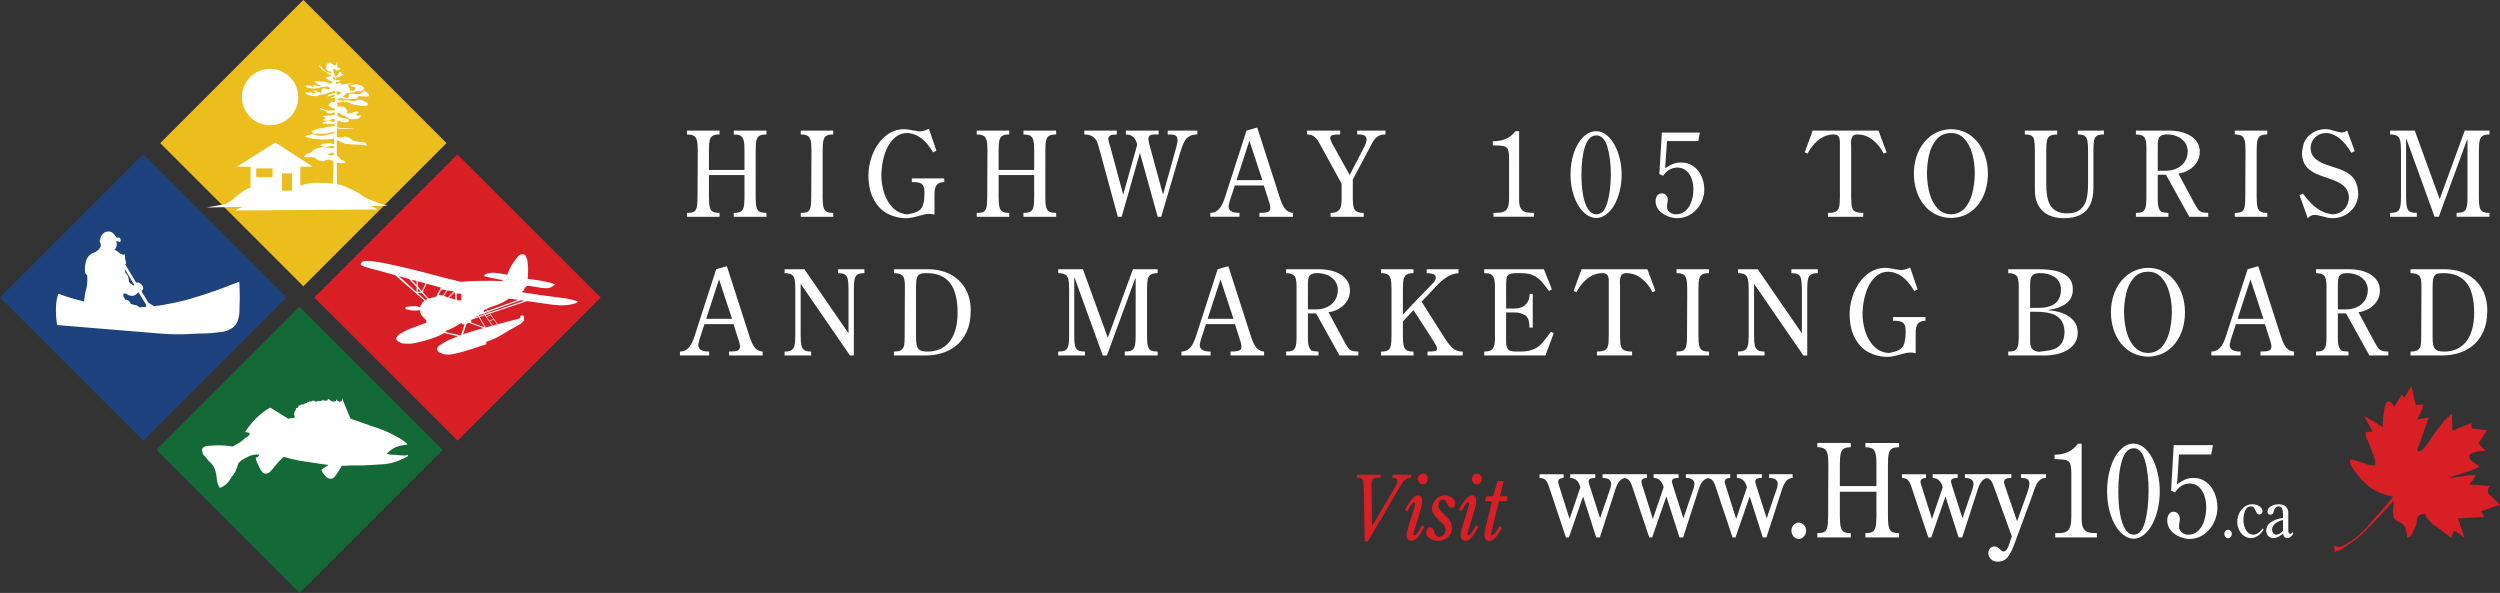
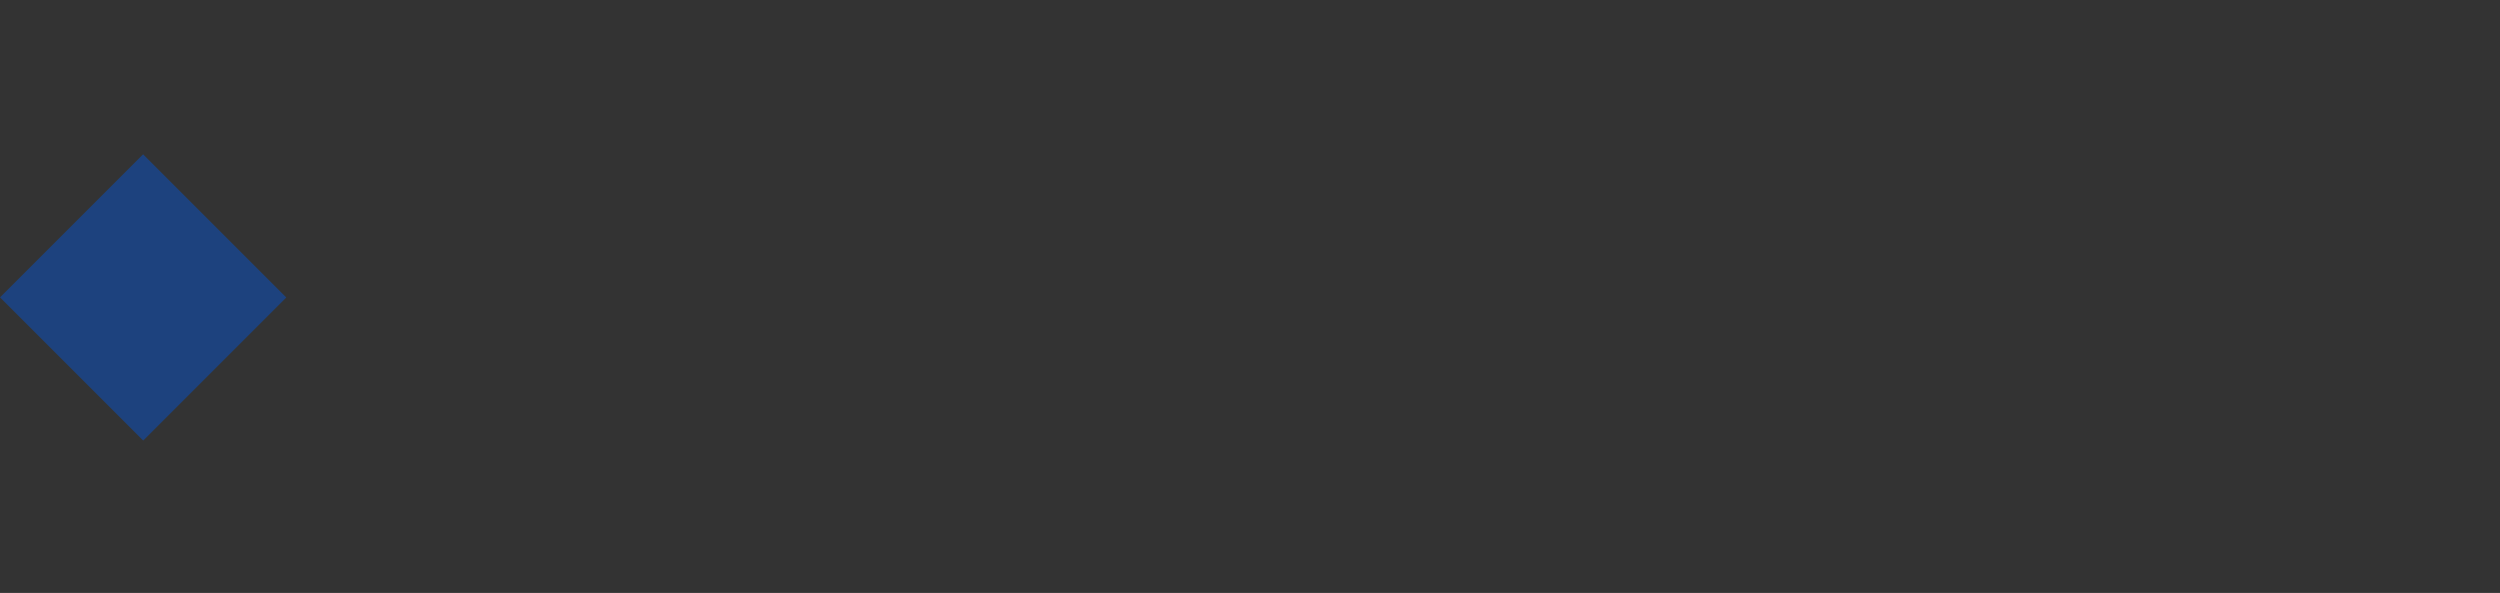
<svg xmlns="http://www.w3.org/2000/svg" x="0px" y="0px" viewBox="0 0 161.834 38.383">
  <rect x="0" y="0" width="161.834" height="38.383" fill="#333333" stroke="none" />
-   <rect x="13.089" y="2.713" transform="matrix(0.707 -0.707 0.707 0.707 -0.801 16.601)" style="fill:#EBBE1E" width="13.108" height="13.108" />
  <rect x="2.72" y="12.7" transform="matrix(0.707 -0.707 0.707 0.707 -10.9 12.194)" style="fill:#1D427E" width="13.099" height="13.109" />
-   <rect x="12.847" y="22.566" transform="matrix(0.707 -0.707 0.707 0.707 -14.91 22.245)" style="fill:#146A36" width="13.099" height="13.109" />
-   <path style="fill:#D81F26" d="M20.345,19.259l9.263-9.263l9.276,9.263l-9.263,9.263L20.345,19.259z M151.101,35.315l0.027,0.405c0.068-0.014,0.105-0.024,0.171-0.045c0.282-0.089,0.409-0.219,0.658-0.378c0.315-0.202,0.488-0.327,0.775-0.568c0.352-0.296,0.517-0.5,0.838-0.829c0.395-0.403,0.608-0.64,0.991-1.054c0.155-0.168,0.242-0.263,0.396-0.432l-0.045,0.568c-0.011,0.133-0.009,0.21,0.009,0.342c0.012,0.085,0.002,0.141,0.045,0.216c0.037,0.065,0.077,0.089,0.135,0.135c0.088,0.069,0.159,0.074,0.252,0.135c0.113,0.073,0.186,0.111,0.27,0.216c0.046,0.058,0.07,0.094,0.099,0.162c0.036,0.083,0.038,0.136,0.054,0.225c0.014,0.077,0.018,0.121,0.027,0.198c0.008,0.07,0.012,0.11,0.018,0.18c0.065-0.005,0.104-0.016,0.162-0.045c0.16-0.08,0.161-0.229,0.243-0.387c0.106-0.204,0.169-0.324,0.216-0.55c0.023-0.107-0.012-0.18,0.036-0.279c0.05-0.103,0.106-0.154,0.207-0.207c0.068-0.036,0.112-0.054,0.189-0.054c0.054,0,0.096-0.01,0.135,0.027c0.04,0.037,0.015,0.085,0.036,0.135c0.042,0.099,0.103,0.133,0.171,0.216c0.059,0.071,0.089,0.114,0.153,0.18c0.124,0.127,0.218,0.172,0.361,0.279c0.153,0.115,0.244,0.173,0.396,0.288c0.222,0.167,0.345,0.264,0.559,0.441l0.036-0.189c0.014-0.043,0.024-0.068,0.045-0.108c0.029-0.056,0.032-0.111,0.09-0.135c0.052-0.022,0.099-0.016,0.144,0.018l0.306,0.216l0.225,0.18l-0.415-1.261l1.712-0.09l-0.225-0.369l1.226-0.423l-0.667-0.649c-0.045-0.036-0.066-0.065-0.09-0.117c-0.026-0.058-0.034-0.098-0.027-0.162c0.006-0.06,0.026-0.091,0.054-0.144c0.033-0.062,0.058-0.095,0.108-0.144l-1.379-0.099c0.104-0.096,0.159-0.156,0.243-0.27c0.09-0.121,0.134-0.196,0.198-0.333h-0.315c-0.281,0.042-0.439,0.063-0.721,0.099c-0.305,0.039-0.478,0.059-0.784,0.09l1.289-0.414c0.197-0.065,0.306-0.107,0.496-0.189c0.114-0.05,0.177-0.079,0.288-0.135l-0.207-0.144c-0.062-0.038-0.096-0.062-0.153-0.108c-0.132-0.106-0.262-0.15-0.297-0.315c-0.017-0.079-0.028-0.135,0.009-0.207c0.052-0.102,0.155-0.092,0.261-0.135c0.161-0.065,0.26-0.09,0.433-0.108h0.324l-0.451-0.487l0.55-0.847l-0.991-0.117l-0.027-0.36l-1.226,0.505l-0.018-1.117l-0.523,0.487c-0.119,0.168-0.189,0.261-0.315,0.423c-0.1,0.128-0.162,0.196-0.261,0.324c-0.23,0.298-0.31,0.502-0.55,0.793c-0.104,0.127-0.148,0.217-0.279,0.315c-0.059,0.044-0.092,0.076-0.162,0.099c-0.031,0.01-0.049,0.016-0.081,0.018c-0.018,0.001-0.028,0.001-0.045,0c-0.009-0.048-0.011-0.077-0.009-0.126c0.005-0.114,0.027-0.184,0.09-0.279l0.631-1.802l-0.775,0.135c0.101-0.143,0.151-0.229,0.225-0.387c0.101-0.218,0.144-0.35,0.189-0.586l-0.478,0.036l-0.297-1.252l-0.433,0.775l-0.207-0.18l-0.46,0.775c-0.035-0.085-0.064-0.131-0.126-0.198c-0.057-0.063-0.09-0.11-0.171-0.135c-0.051-0.015-0.085-0.024-0.135-0.009c-0.095,0.029-0.092,0.126-0.135,0.216c-0.085,0.179-0.076,0.3-0.108,0.496c-0.06,0.365-0.074,0.576-0.063,0.946l-1.217-0.739l0.55,1.036l-0.279,0.009c-0.053-0.022-0.108-0.009-0.144,0.036c-0.031,0.039-0.017,0.076-0.018,0.126c-0.003,0.132,0.023,0.216,0.099,0.324c0.105,0.247,0.16,0.388,0.252,0.64c0.107,0.292,0.212,0.448,0.252,0.757c0.014,0.105,0.018,0.165,0.018,0.27c-0.108,0.016-0.171,0.018-0.279,0.009c-0.194-0.016-0.291-0.088-0.478-0.144c-0.186-0.056-0.291-0.09-0.478-0.144c-0.098-0.029-0.151-0.058-0.252-0.072c-0.059-0.008-0.093-0.01-0.153-0.009c-0.005,0.074-0.003,0.116,0.009,0.189c0.023,0.138,0.068,0.21,0.135,0.333c0.079,0.146,0.15,0.212,0.252,0.342c0.182,0.234,0.282,0.371,0.496,0.577c0.275,0.264,0.448,0.405,0.784,0.586c0.301,0.161,0.491,0.217,0.82,0.306c0.118,0.032,0.186,0.048,0.306,0.072l-0.55,0.649c-0.247,0.277-0.386,0.433-0.631,0.712c-0.219,0.249-0.331,0.4-0.559,0.64c-0.226,0.238-0.348,0.38-0.604,0.586c-0.241,0.194-0.391,0.286-0.658,0.441c-0.128,0.074-0.192,0.138-0.333,0.18c-0.119,0.035-0.192,0.043-0.315,0.036L151.101,35.315z M88.537,35.056l2.046-3.485c0.097-0.166,0.17-0.286,0.22-0.358c0.05-0.073,0.119-0.139,0.206-0.199c0.087-0.06,0.192-0.091,0.315-0.095l0.053-0.19h-1.212l-0.042,0.19c0.22,0,0.331,0.075,0.331,0.225c0,0.034-0.005,0.066-0.014,0.098c-0.009,0.031-0.023,0.066-0.041,0.105c-0.018,0.038-0.039,0.081-0.064,0.127c-0.025,0.046-0.047,0.086-0.065,0.12l-1.448,2.47l-0.042-2.649c0-0.158,0.017-0.271,0.051-0.34c0.034-0.069,0.087-0.112,0.158-0.13c0.072-0.018,0.187-0.027,0.347-0.027l0.053-0.19h-1.527l-0.041,0.19c0.161,0,0.274,0.024,0.338,0.073c0.064,0.049,0.098,0.14,0.103,0.273c0.021,0.448,0.031,0.75,0.031,0.906l0.047,2.885H88.537z M92.338,31.253c0.062-0.069,0.093-0.152,0.093-0.249c0-0.095-0.031-0.176-0.092-0.244c-0.061-0.068-0.136-0.102-0.223-0.102c-0.092,0-0.17,0.034-0.234,0.102c-0.064,0.068-0.096,0.149-0.096,0.244c0,0.098,0.032,0.181,0.097,0.25c0.064,0.069,0.142,0.103,0.234,0.103C92.202,31.357,92.276,31.322,92.338,31.253z M91.108,33.105c0.189-0.36,0.324-0.56,0.405-0.6h0.015c0.035,0,0.052,0.012,0.052,0.035c0.014,0.015,0.021,0.05,0.021,0.104c0,0.033-0.021,0.121-0.063,0.265l-0.388,1.264c-0.059,0.209-0.092,0.355-0.1,0.438c0,0.114,0.028,0.209,0.083,0.285c0.055,0.076,0.129,0.114,0.222,0.114c0.096,0,0.185-0.03,0.269-0.091s0.16-0.138,0.229-0.232c0.069-0.094,0.131-0.191,0.186-0.291c0.055-0.1,0.11-0.199,0.166-0.298l-0.151-0.104c-0.082,0.162-0.178,0.323-0.289,0.485c-0.077,0.105-0.141,0.165-0.193,0.179c-0.053,0-0.079-0.025-0.079-0.075c0-0.032,0.011-0.09,0.032-0.173c0.049-0.146,0.109-0.338,0.182-0.574c0.073-0.236,0.137-0.45,0.193-0.641c0.056-0.191,0.097-0.338,0.122-0.442c0.028-0.149,0.042-0.261,0.042-0.334c0-0.103-0.024-0.188-0.071-0.254c-0.047-0.066-0.113-0.099-0.197-0.099c-0.13,0-0.28,0.102-0.451,0.306c-0.066,0.083-0.117,0.153-0.155,0.211c-0.038,0.058-0.073,0.117-0.106,0.177c-0.033,0.06-0.075,0.136-0.127,0.229L91.108,33.105z M92.455,34.765c0.081,0.081,0.182,0.142,0.301,0.183c0.119,0.041,0.238,0.062,0.355,0.062c0.143,0,0.28-0.032,0.412-0.097c0.132-0.064,0.241-0.158,0.327-0.28c0.086-0.122,0.133-0.264,0.143-0.426c0-0.182-0.04-0.338-0.121-0.468c-0.081-0.13-0.191-0.255-0.33-0.375c-0.116-0.112-0.198-0.192-0.245-0.242c-0.047-0.049-0.091-0.108-0.131-0.177c-0.04-0.069-0.061-0.141-0.065-0.217c0.021-0.12,0.051-0.216,0.09-0.286c0.04-0.07,0.106-0.106,0.198-0.106c0.084,0,0.141,0.021,0.171,0.062c0.03,0.041,0.077,0.121,0.14,0.24c0.063,0.119,0.126,0.191,0.187,0.216c0.016,0,0.044,0.008,0.085,0.024c0.157-0.018,0.236-0.108,0.236-0.272c0-0.141-0.061-0.262-0.182-0.364c-0.121-0.102-0.272-0.161-0.453-0.178c-0.165,0-0.31,0.036-0.436,0.108s-0.227,0.171-0.302,0.297s-0.123,0.266-0.143,0.421c0.004,0.141,0.042,0.268,0.113,0.38c0.071,0.113,0.17,0.232,0.297,0.358c0.091,0.087,0.169,0.162,0.233,0.223c0.064,0.061,0.119,0.125,0.166,0.192c0.047,0.067,0.075,0.141,0.084,0.22c0,0.279-0.135,0.444-0.405,0.496c-0.176-0.013-0.288-0.123-0.335-0.33c-0.02-0.096-0.055-0.169-0.107-0.219c-0.052-0.05-0.109-0.075-0.171-0.075c-0.067,0-0.125,0.031-0.174,0.094c-0.049,0.063-0.073,0.145-0.073,0.247C92.328,34.589,92.374,34.684,92.455,34.765z M95.832,31.253c0.062-0.069,0.093-0.152,0.093-0.249c0-0.095-0.031-0.176-0.092-0.244c-0.061-0.068-0.136-0.102-0.223-0.102c-0.092,0-0.17,0.034-0.234,0.102c-0.064,0.068-0.096,0.149-0.096,0.244c0,0.098,0.032,0.181,0.097,0.25c0.064,0.069,0.142,0.103,0.234,0.103C95.696,31.357,95.77,31.322,95.832,31.253z M94.602,33.105c0.19-0.36,0.324-0.56,0.405-0.6h0.015c0.035,0,0.052,0.012,0.052,0.035c0.014,0.015,0.021,0.05,0.021,0.104c0,0.033-0.021,0.121-0.063,0.265l-0.388,1.264c-0.059,0.209-0.092,0.355-0.1,0.438c0,0.114,0.028,0.209,0.083,0.285c0.055,0.076,0.129,0.114,0.222,0.114c0.096,0,0.185-0.03,0.269-0.091s0.16-0.138,0.229-0.232c0.069-0.094,0.131-0.191,0.186-0.291c0.055-0.1,0.11-0.199,0.166-0.298l-0.151-0.104c-0.082,0.162-0.178,0.323-0.289,0.485c-0.077,0.105-0.141,0.165-0.193,0.179c-0.053,0-0.079-0.025-0.079-0.075c0-0.032,0.011-0.09,0.032-0.173c0.049-0.146,0.109-0.338,0.182-0.574c0.073-0.236,0.137-0.45,0.193-0.641c0.056-0.191,0.097-0.338,0.122-0.442c0.028-0.149,0.042-0.261,0.042-0.334c0-0.103-0.024-0.188-0.071-0.254c-0.047-0.066-0.113-0.099-0.197-0.099c-0.13,0-0.28,0.102-0.451,0.306c-0.066,0.083-0.117,0.153-0.155,0.211c-0.038,0.058-0.073,0.117-0.106,0.177c-0.033,0.06-0.075,0.136-0.127,0.229L94.602,33.105z M96.657,32.124h-0.441l-0.085,0.323h0.452l-0.368,1.524c-0.005,0.023-0.019,0.08-0.042,0.171c-0.023,0.091-0.042,0.177-0.056,0.258c-0.015,0.081-0.023,0.156-0.027,0.223c0.013,0.265,0.119,0.397,0.319,0.397c0.245,0,0.518-0.283,0.819-0.848l-0.151-0.121c-0.173,0.297-0.301,0.479-0.383,0.548c-0.041,0.039-0.074,0.058-0.1,0.058c-0.05,0-0.074-0.033-0.074-0.099c0.004-0.023,0.013-0.063,0.027-0.12c0.014-0.056,0.022-0.095,0.026-0.115l0.452-1.876h0.493l0.078-0.323h-0.499l0.241-0.98h-0.399L96.657,32.124z" />
-   <path style="fill:#FFFFFF" d="M15.659,6.285c0-1.007,0.817-1.823,1.824-1.823c1.007,0,1.824,0.816,1.824,1.823s-0.817,1.823-1.824,1.823C16.476,8.109,15.659,7.292,15.659,6.285z M24.12,13.39c0.13,0.045,0.201,0.083,0.308,0.168l-9.203,0.07c0.12-0.078,0.192-0.115,0.325-0.168c0.081-0.032,0.127-0.048,0.211-0.07l-2.385,0.042l1.233-0.224c0.164-0.088,0.254-0.144,0.406-0.252c0.191-0.136,0.272-0.248,0.461-0.387c0.204-0.15,0.316-0.248,0.548-0.347c0.072-0.031,0.13-0.039,0.194-0.059v-1.368h-0.888L17.826,9.227l2.423,1.568h-0.811v1.234c0.142-0.05,0.276-0.105,0.463-0.138c0.443-0.078,0.703-0.062,1.152-0.042c0.197,0.009,0.351,0.015,0.505,0.03l0.035-1.4l-0.081-0.083l-0.162-0.063l-0.211,0.014l-0.179,0.098l-0.211-0.028l-0.17-0.063l-0.154-0.098l-0.146-0.084h-0.154h-0.203h-0.252l0.162-0.196l0.235-0.077l0.146-0.098l0.073-0.105l0.154-0.056l0.227-0.084l0.162-0.021h0.227l0.179,0.021l0.203,0.035l0.154,0.014l0.022,0.002l0.002-0.093l0.002-0.068l-0.099,0.004L21.308,9.472L21.13,9.5h-0.195l-0.17-0.056l-0.057-0.021l0.17-0.119h0.227l0.162-0.035l0.008-0.028l0.13,0.021l0.17,0.063l0.046,0.005l0.011-0.375l-0.065,0.033l-0.276,0.028L20.781,9.031l-0.235-0.021l-0.203-0.028l-0.146-0.007l-0.276-0.07L19.75,8.856l0.073-0.07l0.049-0.028l0.162,0.014l0.114-0.098l0.154,0.028l0.195,0.063l0.227,0.021l0.268-0.007l0.154-0.049l0.203-0.035L21.503,8.638h0.097l0.043-0.055l0.001-0.044l-0.158,0.023l-0.146,0.035L21.097,8.652l-0.341,0.007L20.57,8.652l-0.146,0.014l-0.073,0.021l-0.081-0.063l-0.057-0.077l-0.065-0.035l0.211-0.105l0.235-0.077l0.138-0.028l0.211-0.014l0.219-0.07l0.154-0.014l0.17-0.028l0.167,0.017l0.005-0.181L21.657,8.015L21.552,8.036h-0.219L21.219,8.022l-0.146-0.021l-0.114,0.007l-0.13-0.042l0.138-0.063l0.146-0.042l0.122-0.063l0.146,0.021l0.114,0.063l0.168,0.013l0.003-0.09l0.001-0.09l-0.107-0.015h-0.089l-0.073,0.07l-0.179,0.021L21.073,7.826l-0.146-0.049h-0.049l0.154-0.091l0.032-0.07l-0.138-0.063l-0.057-0.028l0.187-0.035l0.203-0.014l0.154,0.007l0.195-0.035l0.062-0.069l0.001-0.079l-0.063-0.027l-0.195,0.063h-0.17l-0.106-0.063l-0.016-0.084l-0.154-0.049l-0.17-0.035l-0.097-0.063l0.024-0.056l0.146,0.056l0.178,0.07l0.049,0.021l0.162,0.028l0.089-0.007l0.187-0.014l0.138,0.007l0.001-0.107l-0.228-0.089l-0.179-0.098l0.057-0.189l0.211-0.084l0.144,0.048l0.002-0.209l0.003-0.118l-0.117,0.034L21.519,6.376l-0.114-0.035l0.114-0.056l0.122-0.042l0.047-0.056l0.001-0.03l-0.073-0.04L21.495,6.159l-0.097,0.042l-0.195,0.056l0.024-0.091l0.187-0.091l0.219-0.035h0.06l0.005-0.188l-0.171,0.083L21.341,5.963l-0.17,0.084l-0.154,0.042l-0.308,0.049l-0.179,0.077l-0.146,0.014l-0.219-0.035L19.945,6.152l-0.154-0.105L19.783,5.97l0.13,0.021l0.138,0.021l-0.024-0.063l0.187,0.042l0.138,0.056l0.097-0.035l-0.154-0.119l0.106-0.049l0.17,0.126l0.179,0.021l0.081-0.021l-0.008-0.063l-0.024-0.028l0.089-0.154l0.187,0.014l0.203,0.049l0.097-0.07l-0.089-0.084l-0.065-0.021l-0.081-0.007l-0.276,0.028l-0.252,0.07l-0.276,0.028l-0.187-0.014l-0.243-0.035l-0.105-0.084l0.008-0.077h0.227l0.17,0.077l0.097,0.021l-0.024-0.133l0.227,0.049l0.154,0.056l0.114-0.056l-0.187-0.077L20.432,5.354l-0.097-0.084l0.268-0.014l0.276,0.035l0.227,0.007l0.179,0.112l0.162-0.028L21.552,5.34L21.454,5.27l-0.195-0.098l-0.203-0.126l0.179-0.084h0.138l0.073-0.082l-0.048-0.03l-0.154-0.077l-0.162-0.105l-0.179-0.119l-0.179-0.196l-0.089-0.154l0.138,0.105l0.146,0.182l0.227,0.182l0.268,0.07L21.454,4.689l-0.049-0.063l-0.162-0.014L21.105,4.465l0.016-0.056l0.024-0.238l0.13-0.112l0.154-0.007l0.122,0.133l0.146,0.063l0.073-0.07l0.041-0.182l0.041,0.063l-0.016,0.112l-0.024,0.147l0.065,0.049l0.187,0.077l-0.122,0.091l-0.154,0.021l-0.105-0.077l-0.122-0.007l-0.016,0.091l0.057,0.07l0.024,0.112l0.041,0.14l0.059,0.134l0.001-0.032l-0.02-0.026l0.021-0.011l0.003-0.087l0.008,0.081l0.073-0.039l0.081-0.084l0.081-0.175l0.13,0.056l0.032,0.077l0.122,0.063l-0.097,0.007L22.071,4.927l-0.089,0.063l-0.097,0.021l-0.139-0.007l0.001,0.014l0.009,0.182l0.088,0.007l0.122-0.014l0.081,0.021l-0.097,0.063l-0.189,0.033l0.008,0.161l0.108-0.074l0.13-0.049l0.024,0.049l0.073,0.084l0.162-0.042l0.146-0.007l0.26-0.035l0.211,0.021l-0.097,0.021l-0.146,0.014l-0.122,0.028l0.041,0.126l0.081,0.112l0.016,0.154l0.17,0.014l0.179-0.098l0.024-0.119l-0.13-0.056l-0.187-0.035l-0.032-0.049l0.17-0.049l0.227-0.028l0.154,0.028l0.17,0.063l0.122,0.098l0.065,0.084l-0.073,0.084l-0.114,0.091l-0.106,0.007l-0.105-0.007h-0.138L22.94,5.963L22.777,5.984l-0.203,0.042H22.477l-0.089,0.063l-0.122,0.105l-0.073,0.056l0.065,0.056l0.154,0.035h0.138l0.024-0.098l0.008-0.147l0.195-0.035l0.146,0.007l0.276,0.028l0.17-0.028l0.203-0.196l0.138,0.077l0.154,0.133l0.024,0.133l-0.073,0.028l-0.162,0.007l-0.268-0.014l-0.138-0.014L23.151,6.278l0.008,0.07l-0.097,0.049H22.875l-0.138,0.007l-0.146,0.007L22.453,6.425l-0.146-0.021L22.16,6.362h-0.154L21.852,6.397l0.024,0.063l0.146,0.042L22.177,6.516l0.089-0.014h0.203h0.138l0.073,0.014l0.114,0.028l0.089,0.014h0.106l0.105-0.091l0.252-0.014l0.203,0.091l0.187,0.084l0.081,0.091l-0.032,0.105l-0.219,0.035h-0.187l-0.211-0.049L22.94,6.783l-0.17-0.049L22.526,6.614l-0.211-0.007h-0.252L21.828,6.629l-0.003-0.024l0.013,0.271l0.128,0.019H22.177l0.138,0.028l0.17,0.266l-0.041,0.154l0.3-0.014l0.17-0.077l0.195-0.049l0.106,0.063l-0.17,0.161l0.089,0.056l0.268-0.007l-0.049,0.056l-0.138,0.14l-0.154,0.042h-0.162l-0.13,0.014l-0.146-0.042L22.509,7.616l-0.187-0.098L22.225,7.476l-0.138-0.056l-0.105-0.112L21.858,7.288l0.002,0.041l-0.008,0.196l0.17,0.063L22.177,7.637l0.235,0.021l0.138,0.056l0.041,0.133L22.477,7.903l-0.17,0.021l-0.187-0.021L21.958,7.812h-0.116l-0.017,0.444c0.043,0.004,0.072,0.006,0.119,0.01c0.082,0.007,0.129,0.01,0.211,0.016l0.217,0.016l0.471,0.016l0.022,0.022l-0.433,0.011l-0.33-0.011L21.822,8.317l-0.021,0.554c0.08,0.029,0.152,0.044,0.251,0.039c0.104-0.005,0.155-0.065,0.26-0.065s0.164,0.024,0.26,0.065c0.112,0.048,0.15,0.121,0.26,0.173c0.179,0.086,0.305,0.062,0.498,0.108c0.136,0.032,0.258-0.021,0.346,0.087c0.041,0.05,0.057,0.088,0.065,0.152c-0.092-0.021-0.145-0.031-0.238-0.043c-0.143-0.019-0.225-0.014-0.368-0.022c-0.16-0.009-0.252-0.006-0.411-0.022c-0.178-0.017-0.284-0.011-0.455-0.065c-0.133-0.042-0.19-0.113-0.325-0.152c-0.056-0.016-0.102-0.026-0.147-0.033l0.005,0.991l0.051,0.017l0.146,0.14l0.097,0.119l0.13,0.028l0.154,0.133l-0.195,0.049l-0.252-0.028l-0.13-0.008l0.007,1.387c0.052,0.01,0.093,0.011,0.151,0.025c0.351,0.088,0.535,0.191,0.86,0.35c0.167,0.082,0.262,0.128,0.422,0.224c0.15,0.091,0.221,0.165,0.373,0.252c0.245,0.14,0.404,0.176,0.665,0.28c0.17,0.068,0.266,0.105,0.438,0.168l0.394,0.102l-1.287,0.01C23.944,13.339,24.011,13.352,24.12,13.39z M17.643,10.903h-1.057v0.565h1.057V10.903z M18.906,11.219h-0.65v1.126h0.65V11.219z M21.608,9.879L21.454,9.899l-0.211,0.063l-0.024,0.049l0.179,0.049h0.17l0.035-0.008L21.608,9.879z M21.724,5.031l-0.059-0.013L21.575,4.961l-0.024,0.098l0.114,0.133l0.053,0.004L21.724,5.031z M21.789,5.889l0.013,0.265L21.803,6.152l0.162-0.056l0.138-0.028l-0.065-0.063L22.031,5.949l-0.17-0.035L21.789,5.889z M15.506,19.828c-0.014,0.279,0.014,0.444-0.057,0.714c-0.052,0.198-0.076,0.322-0.2,0.485c-0.138,0.181-0.266,0.244-0.471,0.342c-0.272,0.13-0.459,0.112-0.757,0.157c-0.496,0.074-0.783,0.049-1.285,0.071c-0.506,0.022-0.792,0.048-1.299,0.043c-0.463-0.004-0.724-0.017-1.185-0.057l-6.552-0.542c-0.042-0.248-0.058-0.391-0.071-0.642c-0.013-0.239-0.018-0.375,0-0.614c0.013-0.174,0.022-0.272,0.057-0.442c0.026-0.13,0.045-0.202,0.086-0.328c0.368,0.135,0.579,0.205,0.956,0.314c0.278,0.08,0.506,0.14,0.728,0.193l-0.011-0.118c0.049-0.139,0.039-0.287,0.078-0.467c0.03-0.137,0.065-0.21,0.09-0.347c0.027-0.148,0.033-0.234,0.039-0.385c0.005-0.155,0.003-0.243-0.013-0.398l-0.116-0.103c-0.017-0.099-0.023-0.156-0.026-0.256c-0.004-0.161,0.002-0.255,0.039-0.411c0.036-0.151,0.054-0.244,0.141-0.372c0.058-0.085,0.098-0.13,0.179-0.192c0.102-0.078,0.172-0.111,0.296-0.141l0.215-0.15l0.144-0.197c0.022-0.082,0.022-0.136,0-0.219c-0.013-0.048-0.038-0.068-0.051-0.116c-0.007-0.025-0.018-0.039-0.013-0.064c0.006-0.031,0.022-0.051,0.051-0.063c-0.004-0.035-0.004-0.055,0-0.09c0.013-0.118,0.06-0.183,0.141-0.27c0.11-0.118,0.211-0.18,0.372-0.179c0.128,0,0.211,0.031,0.308,0.115c0.067,0.064,0.101,0.104,0.154,0.18c0.027,0.039,0.041,0.062,0.064,0.103h0.205c0.039,0.041,0.055,0.073,0.064,0.129c0.008,0.049,0.023,0.093-0.013,0.128c-0.039,0.038-0.087,0.009-0.141,0c-0.036-0.006-0.058-0.044-0.09-0.026c-0.035,0.02-0.042,0.075-0.013,0.103c0.017,0.094,0.014,0.153-0.013,0.244C7.512,16.053,7.481,16.106,7.412,16.177c0.068,0.024,0.105,0.041,0.167,0.077c0.099,0.057,0.129,0.129,0.231,0.18c0.071,0.035,0.118,0.039,0.193,0.064c0,0-0.002-0.023,0.006-0.033c0.013-0.014,0.031-0.008,0.048,0c0.024,0.011,0.023,0.035,0.03,0.06c0.005,0.018,0.005,0.029,0.006,0.048c0.001,0.031-0.007,0.048-0.006,0.078c0.001,0.053,0.014,0.081,0.024,0.133c0.013,0.068,0.026,0.106,0.036,0.175c0.006,0.037,0.028,0.062,0.012,0.096c-0.008,0.017-0.019,0.021-0.03,0.036c-0.008,0.011-0.013,0.02-0.018,0.029l0.705,1.181c0.03-0.007,0.048-0.01,0.078-0.012c0.028-0.002,0.045-0.006,0.072,0c0.036,0.007,0.053,0.023,0.084,0.042c0.043,0.026,0.067,0.043,0.102,0.078c0.029,0.03,0.045,0.048,0.066,0.084c0.026,0.044,0.04,0.07,0.048,0.12c0.005,0.035,0.011,0.057,0,0.09c-0.01,0.03-0.03,0.04-0.048,0.066c-0.024,0.033-0.037,0.051-0.06,0.084l0.452,0.741l0.354,0.226c0.459-0.05,0.807-0.114,1.329-0.223c0.775-0.162,1.202-0.3,1.956-0.542c0.671-0.215,1.045-0.351,1.699-0.614l0.542-0.2c0.019,0.295,0.025,0.461,0.029,0.756C15.524,19.324,15.522,19.506,15.506,19.828z M8.093,17.495c0.005,0.025-0.002,0.041,0,0.066c0.003,0.034,0.004,0.054,0.018,0.084c0.019,0.043,0.05,0.053,0.078,0.09c0.034,0.045,0.054,0.07,0.078,0.12c0.018,0.038,0.024,0.062,0.036,0.102c0.017,0.055,0.026,0.087,0.036,0.144c0.007,0.044-0.001,0.072,0.012,0.115c0.011,0.035,0.02,0.055,0.042,0.084c0.036,0.048,0.075,0.059,0.127,0.09c0.054,0.033,0.103,0.12,0.144,0.072c0.009-0.011,0.013-0.02,0.016-0.033l-0.601-1.02c0.001,0.015-0.005,0.029,0,0.047C8.085,17.474,8.09,17.481,8.093,17.495z M7.991,19.212c0.018,0.039,0.059,0.04,0.078,0.078c0.017,0.034-0.009,0.069,0.018,0.096c0.024,0.024,0.051,0.016,0.084,0.024c0.037,0.009,0.062,0.002,0.096,0.018c0.033,0.016,0.045,0.035,0.072,0.06c0.032,0.029,0.055,0.042,0.078,0.078c0.02,0.03,0.012,0.058,0.036,0.084c0.027,0.028,0.054,0.028,0.09,0.042c0.059,0.024,0.094,0.033,0.156,0.048c0.051,0.012,0.083,0.007,0.133,0.024c0.045,0.015,0.069,0.028,0.109,0.054l0.058,0.073c0.143-0.006,0.292-0.015,0.449-0.026l0.011-0.149l-0.491-0.791c-0.016,0.01-0.032,0.018-0.051,0.032c-0.044,0.033-0.058,0.064-0.102,0.096c-0.056,0.041-0.09,0.066-0.157,0.084c-0.061,0.017-0.099,0.017-0.163,0.012c-0.075-0.006-0.117-0.02-0.187-0.048c-0.06-0.024-0.084-0.058-0.145-0.078c-0.043-0.015-0.069-0.029-0.114-0.024c-0.024,0.003-0.045-0.001-0.06,0.018c-0.016,0.02,0,0.04,0,0.066C7.991,19.135,7.971,19.167,7.991,19.212z M21.264,30.089c-0.027,0.027-0.044,0.041-0.074,0.065c-0.064,0.05-0.112,0.061-0.18,0.106c-0.081,0.053-0.124,0.086-0.198,0.148c0.006,0.026,0.01,0.04,0.018,0.065c0.018,0.051,0.037,0.077,0.065,0.124c0.055,0.094,0.093,0.145,0.166,0.226c0.061,0.072,0.11,0.106,0.198,0.138c0.06,0.022,0.098,0.031,0.161,0.028c0.059-0.003,0.096-0.008,0.148-0.037c0.066-0.036,0.081-0.085,0.129-0.143c0.083-0.099,0.123-0.16,0.194-0.267c0.055-0.083,0.084-0.131,0.134-0.217l0.097-0.18c0.054,0.003,0.084,0.004,0.138,0.005c0.189,0.003,0.295-0.018,0.484-0.023c0.282-0.008,0.442,0.007,0.724,0c0.337-0.008,0.526-0.023,0.862-0.046c0.299-0.021,0.47-0.013,0.766-0.065c0.169-0.029,0.264-0.048,0.429-0.097c0.102-0.03,0.16-0.048,0.258-0.088c0.086-0.035,0.132-0.063,0.217-0.101c0.1-0.046,0.163-0.06,0.258-0.115c0.048-0.028,0.09-0.031,0.12-0.078c0.02-0.032,0.027-0.055,0.028-0.092c-0.043,0.017-0.069,0.024-0.115,0.032c-0.062,0.011-0.098,0.005-0.161,0.005c-0.09,0-0.141-0.003-0.231-0.009c-0.097-0.007-0.152-0.02-0.249-0.028c-0.135-0.011-0.212,0.005-0.346-0.014c-0.067-0.009-0.11-0.003-0.171-0.032c-0.04-0.019-0.061-0.034-0.092-0.065c0.033-0.018,0.052-0.03,0.083-0.051c0.068-0.046,0.096-0.085,0.161-0.134c0.075-0.056,0.117-0.088,0.198-0.134c0.104-0.058,0.168-0.082,0.281-0.12c0.13-0.043,0.207-0.054,0.341-0.078c0.082-0.015,0.129-0.022,0.212-0.032l0.06-0.037c-0.076-0.072-0.121-0.111-0.203-0.175c-0.19-0.148-0.316-0.205-0.526-0.323c-0.334-0.187-0.53-0.281-0.886-0.424c-0.293-0.118-0.468-0.159-0.766-0.263c-0.357-0.125-0.555-0.206-0.913-0.327c-0.153-0.052-0.239-0.08-0.392-0.129l-0.549-1.328l-0.005,0.148c-0.025,0.034-0.048,0.051-0.088,0.065c-0.044,0.015-0.076,0.015-0.12,0c-0.037-0.012-0.055-0.028-0.083-0.055c-0.033-0.033-0.049-0.057-0.065-0.101l-0.041,0.138c-0.026,0.008-0.042,0.011-0.069,0.014c-0.052,0.006-0.083,0.005-0.134-0.005c-0.055-0.011-0.086-0.022-0.134-0.051l-0.157-0.124l-0.051,0.111l-0.065,0.018l-0.157-0.005l-0.065-0.065l-0.028,0.051l-0.18,0.06l-0.115-0.037l-0.078,0.069l-0.249-0.083l-0.101,0.06l-0.125-0.005l-0.051,0.041l-0.083,0.005l-0.018,0.074l-0.143,0.005l-0.069,0.069l-0.198,0.009l-0.023,0.06l-0.12,0.014l-0.032,0.124l-0.138,0.042l-0.009,0.111c-0.03,0.03-0.045,0.05-0.065,0.088c-0.018,0.035-0.024,0.058-0.032,0.097c-0.015,0.072-0.001,0.116,0.005,0.189c0.005,0.058,0.009,0.09,0.018,0.148c-0.043-0.002-0.068-0.002-0.111,0c-0.069,0.003-0.107,0.007-0.175,0.018c-0.051,0.008-0.079,0.015-0.129,0.028l-1.162-0.719c-0.081,0.044-0.125,0.071-0.203,0.12c-0.193,0.122-0.296,0.202-0.47,0.35c-0.209,0.178-0.317,0.291-0.498,0.498c-0.196,0.224-0.299,0.359-0.461,0.609l0.304,0.065l-0.009,0.101c-0.026,0.034-0.043,0.053-0.074,0.083c-0.072,0.07-0.132,0.086-0.212,0.148c-0.079,0.061-0.116,0.104-0.194,0.166c-0.08,0.064-0.126,0.101-0.212,0.157c-0.113,0.074-0.189,0.095-0.304,0.166c-0.04,0.024-0.062,0.039-0.102,0.065l-0.148-0.028c-0.179-0.026-0.281-0.036-0.461-0.046c-0.226-0.013-0.355-0.008-0.581,0c-0.173,0.006-0.27,0.012-0.443,0.028c-0.071,0.003-0.112,0.014-0.175,0.046c-0.079,0.041-0.139,0.072-0.166,0.157c-0.02,0.062-0.001,0.102,0.009,0.166c0.012,0.074,0.016,0.12,0.055,0.184c0.037,0.061,0.081,0.076,0.129,0.129c0.076,0.084,0.103,0.144,0.175,0.231c0.11,0.131,0.206,0.175,0.304,0.314c0.039,0.055,0.06,0.088,0.092,0.148c0.028,0.064,0.042,0.1,0.065,0.166c0.04,0.116,0.058,0.184,0.083,0.304c0.034,0.163,0.017,0.262,0.055,0.424c0.028,0.117,0.041,0.186,0.092,0.295c0.022,0.048,0.019,0.092,0.065,0.12c0.028,0.017,0.05,0.022,0.083,0.018c0.094-0.046,0.146-0.077,0.231-0.138c0.093-0.067,0.143-0.11,0.221-0.194c0.107-0.115,0.14-0.203,0.231-0.332c0.089-0.126,0.156-0.187,0.231-0.323c0.068-0.123,0.092-0.2,0.138-0.332c0.032-0.092,0.049-0.145,0.074-0.24c0.046-0.058,0.075-0.088,0.129-0.138c0.114-0.106,0.195-0.147,0.332-0.221c0.19-0.103,0.304-0.161,0.517-0.203c0.092-0.018,0.146-0.024,0.24-0.028l0.138,0.018c-0.002,0.026-0.006,0.042-0.018,0.065c-0.017,0.031-0.033,0.048-0.065,0.065l-0.148,0.074c0.03,0.125,0.053,0.195,0.101,0.314c0.038,0.092,0.065,0.142,0.111,0.231c0.058,0.113,0.079,0.185,0.157,0.286c0.048,0.062,0.069,0.11,0.138,0.148c0.071,0.039,0.123,0.048,0.203,0.037c0.052-0.011,0.082-0.021,0.129-0.046c0.086-0.045,0.116-0.097,0.185-0.166c0.099-0.1,0.14-0.169,0.231-0.277c0.11-0.13,0.173-0.204,0.286-0.332l0.277-0.267c0.225,0.068,0.353,0.103,0.581,0.157c0.391,0.093,0.618,0.121,1.015,0.184c0.298,0.048,0.467,0.068,0.766,0.111c0.201,0.029,0.315,0.045,0.517,0.074H21.264z M37.403,19.521c-0.005,0.024-0.036,0.058-0.07,0.075c-0.088,0.044-0.145,0.055-0.24,0.082c-0.158,0.044-0.251,0.056-0.414,0.073c-0.241,0.025-0.379,0.016-0.621,0.001c-0.177-0.011-0.276-0.022-0.451-0.05l-1.49-0.211l-2.398,0.805l0.511,0.69c0.476-0.13,0.867-0.234,1.442-0.383c-0.001-0.026,0.002-0.153,0.073-0.183c0.039-0.017,0.071-0.018,0.109,0c0.054,0.025,0.081,0.075,0.073,0.134l-0.02,0.208c-0.037,0.045-0.06,0.069-0.102,0.109c-0.096,0.09-0.168,0.132-0.277,0.195c-0.253,0.148-0.359,0.2-0.588,0.328c-0.352,0.198-0.533,0.345-0.901,0.511c-0.214,0.097-0.338,0.145-0.56,0.219l-0.001,0.16l-0.835,0.272c-0.5,0.164-0.775,0.248-1.198,0.336c-0.174,0.036-0.273,0.066-0.451,0.061c-0.156-0.005-0.251-0.009-0.395-0.071c-0.119-0.051-0.214-0.071-0.275-0.185c-0.021-0.04-0.037-0.064-0.036-0.109c0.001-0.057,0.024-0.089,0.061-0.132c0.062-0.074,0.145-0.117,0.243-0.184c0.137-0.094,0.218-0.143,0.365-0.219l0.686-0.29l-0.882-0.206c-0.011,0.007-0.021,0.014-0.035,0.022c-0.141,0.083-0.227,0.118-0.377,0.183c-0.192,0.083-0.305,0.119-0.503,0.185c-0.307,0.101-0.502,0.149-0.8,0.217c-0.238,0.055-0.377,0.09-0.621,0.085c-0.212-0.005-0.349,0.015-0.536-0.085c-0.09-0.048-0.124-0.052-0.207-0.158c-0.028-0.036-0.04-0.065-0.036-0.11c0.004-0.042,0.026-0.062,0.049-0.097c0.031-0.048,0.056-0.071,0.097-0.11c0.082-0.078,0.146-0.1,0.244-0.158c0.138-0.083,0.219-0.126,0.365-0.195l1.206-0.451l-0.024-0.146c-0.042-0.053-0.066-0.082-0.11-0.134c-0.078-0.092-0.149-0.125-0.207-0.231c-0.056-0.103-0.068-0.19-0.071-0.291l-0.076,0.006c-0.073,0.008-0.114,0.01-0.187,0.012c-0.138,0.004-0.217,0.005-0.353-0.017c-0.08-0.013-0.125-0.023-0.203-0.046l-0.108-0.033c-0.017-0.013-0.025-0.025-0.029-0.046c-0.007-0.033,0.006-0.06,0.033-0.079c0.01-0.007,0.017-0.01,0.029-0.012c0.069-0.014,0.109-0.02,0.179-0.029c0.079-0.01,0.124-0.013,0.204-0.017c0.094-0.004,0.147-0.004,0.241,0c0.049,0.011,0.076,0.018,0.125,0.029c0.06,0.014,0.106,0.025,0.153,0.037c0.01-0.063,0.029-0.117,0.064-0.185c0.058-0.109,0.123-0.165,0.215-0.233l-1.909-1.661l-1.716-0.468l-0.341-0.109c-0.078-0.042-0.147-0.059-0.158-0.122c-0.01-0.053,0.027-0.105,0.076-0.149c0.051-0.046,0.098-0.048,0.165-0.061c0.052-0.01,0.083-0.007,0.137-0.009c0.123-0.004,0.194-0.001,0.317,0.012c0.225,0.029,0.352,0.047,0.575,0.085c0.38,0.065,0.591,0.118,0.967,0.2c0.708,0.154,1.105,0.254,1.807,0.433c0.469,0.119,0.733,0.189,1.199,0.317l1.224,0.304c0.204-0.017,0.319-0.025,0.524-0.036c0.308-0.017,0.483-0.019,0.792-0.024c0.532-0.009,0.832-0.006,1.364,0.012l0.061-0.049L31.394,17.9c-0.026-0.019-0.037-0.041-0.036-0.073c0.001-0.053,0.061-0.056,0.107-0.083c0.09-0.053,0.155-0.058,0.258-0.075c0.103-0.017,0.163-0.015,0.268-0.012c0.095,0.003,0.149,0.013,0.244,0.024c0.148,0.018,0.231,0.032,0.378,0.061l0.219,0.049c0.027-0.072,0.043-0.112,0.073-0.183c0.068-0.16,0.109-0.25,0.195-0.402c0.119-0.211,0.205-0.319,0.353-0.511c0.08-0.104,0.157-0.21,0.304-0.231c0.066-0.01,0.109-0.014,0.171,0.012c0.097,0.041,0.113,0.124,0.158,0.219c0.061,0.127,0.053,0.214,0.073,0.353c0.035,0.24,0.03,0.379,0.024,0.621c-0.004,0.152-0.009,0.238-0.024,0.389l0.317,0.036c0.296,0.034,0.463,0.061,0.755,0.122c0.162,0.034,0.255,0.05,0.414,0.097c0.061,0.018,0.095,0.029,0.155,0.049l0.054,0.026c0,0,0.079,0.026,0.058,0.045c-0.043,0.038-0.156,0.115-0.218,0.147c-0.08,0.041-0.13,0.058-0.219,0.073c-0.098,0.017-0.156,0.006-0.256,0c-0.11-0.007-0.172-0.015-0.28-0.036l-0.773-0.125c-0.043,0.013-0.067,0.025-0.104,0.052c-0.054,0.04-0.072,0.078-0.109,0.134c-0.039,0.058-0.035,0.11-0.086,0.158c-0.043,0.041-0.076,0.059-0.134,0.073c0.511,0.082,0.8,0.126,1.313,0.199c0.527,0.075,0.827,0.113,1.354,0.179c0.259,0.032,0.405,0.056,0.658,0.122c0.115,0.03,0.179,0.049,0.292,0.086C37.354,19.495,37.404,19.516,37.403,19.521z M31.495,19.994l0.088,0.119l1.974-0.701l-0.617-0.087c-0.047,0.034-0.074,0.053-0.122,0.085c-0.074,0.05-0.117,0.078-0.195,0.122c-0.124,0.07-0.199,0.101-0.329,0.158c-0.231,0.101-0.377,0.121-0.609,0.219C31.611,19.941,31.553,19.966,31.495,19.994z M31.347,20.283l0.038,0.054l0.258-0.088l-0.042-0.057L31.347,20.283z M31.296,20.214l0.002-0.001l0.001,0.001l0.253-0.09l-0.085-0.116c-0.045,0.021-0.089,0.043-0.145,0.071c0.007,0.033,0.007,0.053,0,0.085C31.316,20.186,31.304,20.199,31.296,20.214z M30.987,20.417l0.027,0.046l0.331-0.113l-0.037-0.053l-0.287,0.103C31.009,20.406,30.998,20.411,30.987,20.417z M30.653,20.586l0.312-0.106l-0.023-0.04C30.847,20.489,30.754,20.538,30.653,20.586z M29.556,19.001l0.016,0.44l0.288,0.008v-0.431L29.556,19.001z M29.444,18.913l-0.384,0.36l0.416,0.12L29.444,18.913z M27.047,18.549l0.264,0.295l0.239-0.497l-0.503-0.137V18.549z M27.047,18.889l0.196,0.005l-0.196-0.215V18.889z M26.644,18.1l0.325,0.363l-0-0.274L26.644,18.1z M26.969,18.911l-0-0.318l-0.487-0.537l-0.659-0.18L26.969,18.911z M27.666,19.36l-0.364-0.401h-0.279l0.519,0.469C27.585,19.4,27.626,19.377,27.666,19.36z M28.429,18.831c0.045-0.083,0.07-0.13,0.115-0.213l-0.922-0.251L27.362,18.902l0.384,0.429c0.04-0.013,0.078-0.026,0.127-0.042c0.108-0.035,0.177-0.027,0.282-0.07c0.035-0.014,0.059-0.018,0.089-0.041c0.054-0.043,0.048-0.096,0.08-0.156C28.364,18.946,28.389,18.905,28.429,18.831z M28.91,18.779l-0.345-0.034l-0.16,0.336l0.272,0.056L28.91,18.779z M28.989,19.256l0.384-0.391l-0.4-0.064l-0.24,0.352L28.989,19.256z M29.846,21.688l0.233-0.706c-0.039,0.018-0.068,0.022-0.11,0.012c-0.046-0.01-0.068-0.046-0.091-0.082c-0.051,0.023-0.097,0.038-0.154,0.068c-0.137,0.074-0.204,0.133-0.341,0.207c-0.188,0.1-0.299,0.149-0.499,0.219l-0.047,0.086l0.944,0.218C29.804,21.702,29.825,21.695,29.846,21.688z M31.298,21.241l-0.92-0.339l-0.172,0.05l-0.23,0.69c0.152-0.053,0.3-0.102,0.493-0.163C30.795,21.376,31.027,21.314,31.298,21.241z M31.378,21.198l-0.38-0.661l-0.521,0.175c0.01,0.023,0.027,0.043,0.027,0.073c-0.001,0.035-0.006,0.056-0.023,0.087L31.378,21.198z M31.858,21.088l-0.473-0.68l-0.337,0.113l0.4,0.679c0.072-0.02,0.143-0.039,0.226-0.062C31.741,21.12,31.795,21.105,31.858,21.088z M31.962,20.686l-0.26,0.101l0.202,0.288c0.096-0.026,0.197-0.055,0.285-0.079L31.962,20.686z M31.764,20.416l-0.253,0.101l0.171,0.243l0.26-0.101L31.764,20.416z M31.685,20.307l-0.26,0.087l0.067,0.095l0.253-0.1L31.685,20.307z M33.944,19.467l-0.223-0.031l-2.088,0.746l0.042,0.057L33.944,19.467z M45.906,23.01v-0.252c-0.223,0-0.395-0.032-0.516-0.096c-0.121-0.064-0.184-0.177-0.192-0.339c0.006-0.046,0.031-0.155,0.074-0.327l0.331-1.014h1.879l0.376,1.181c0.03,0.098,0.045,0.192,0.045,0.283c0,0.129-0.055,0.213-0.164,0.253c-0.109,0.04-0.29,0.059-0.544,0.059v0.252h2.174v-0.252c-0.199-0.017-0.361-0.093-0.484-0.228c-0.124-0.135-0.245-0.381-0.364-0.74l-1.467-4.559l-0.693,0.199l-1.409,4.36c-0.113,0.35-0.245,0.599-0.396,0.746c-0.151,0.148-0.331,0.221-0.54,0.221v0.252H45.906z M45.713,20.639l0.833-2.554l0.841,2.554H45.713z M50.79,17.43v0.252c0.199,0,0.347,0.029,0.444,0.088c0.097,0.059,0.162,0.159,0.197,0.301c0.035,0.142,0.052,0.358,0.052,0.647v2.996c0,0.285-0.017,0.5-0.052,0.645c-0.035,0.145-0.101,0.247-0.198,0.308c-0.097,0.061-0.245,0.091-0.443,0.091v0.252h1.719v-0.252h0.014c-0.202,0-0.351-0.03-0.449-0.09c-0.098-0.06-0.163-0.161-0.195-0.303c-0.032-0.142-0.049-0.359-0.049-0.65v-3.346l3.192,4.641h0.251v-4.292c0-0.287,0.017-0.501,0.049-0.644c0.033-0.143,0.097-0.244,0.193-0.303c0.095-0.06,0.243-0.089,0.442-0.089v-0.252h-1.709v0.252c0.199,0,0.346,0.029,0.441,0.088c0.095,0.059,0.158,0.159,0.19,0.3c0.032,0.141,0.048,0.357,0.048,0.649v2.858l-2.854-4.146H50.79z M59.299,18.511c0-0.249,0.021-0.432,0.063-0.548c0.042-0.116,0.11-0.192,0.203-0.228c0.094-0.036,0.233-0.054,0.419-0.054c0.682,0,1.186,0.212,1.514,0.636c0.328,0.424,0.491,1.07,0.491,1.94c-0.004,0.439-0.055,0.818-0.155,1.137c-0.1,0.319-0.238,0.579-0.415,0.781c-0.177,0.202-0.381,0.349-0.612,0.443c-0.231,0.094-0.482,0.14-0.752,0.14c-0.204,0-0.358-0.023-0.463-0.07c-0.104-0.047-0.18-0.135-0.226-0.264c-0.046-0.13-0.069-0.326-0.069-0.589V18.511z M57.869,23.01h2.086c0.324,0,0.65-0.046,0.979-0.139c0.329-0.092,0.638-0.248,0.927-0.468c0.289-0.22,0.524-0.522,0.706-0.908c0.181-0.386,0.272-0.859,0.272-1.42c-0.004-0.434-0.08-0.819-0.23-1.154c-0.15-0.335-0.353-0.613-0.609-0.834c-0.256-0.221-0.547-0.386-0.871-0.494c-0.325-0.109-0.666-0.163-1.025-0.163h-2.234v0.252c0.248,0,0.429,0.049,0.54,0.147c0.112,0.098,0.167,0.311,0.167,0.638l-0.014,3.247c0,0.284-0.011,0.493-0.032,0.626c-0.022,0.133-0.082,0.236-0.18,0.309c-0.098,0.073-0.259,0.109-0.481,0.109V23.01z M74.303,18.073c0.034-0.143,0.098-0.244,0.194-0.303c0.096-0.059,0.243-0.088,0.441-0.088v-0.252h-1.6l-1.623,4.437l-1.615-4.437h-1.599v0.252c0.203,0,0.354,0.029,0.454,0.088c0.1,0.059,0.167,0.159,0.202,0.301c0.035,0.142,0.052,0.358,0.052,0.647v2.996c0,0.233-0.009,0.415-0.028,0.544c-0.019,0.13-0.052,0.231-0.101,0.304c-0.049,0.073-0.117,0.124-0.206,0.153c-0.089,0.029-0.213,0.043-0.373,0.043v0.252h1.732v-0.252c-0.155,0-0.276-0.015-0.364-0.044c-0.088-0.029-0.156-0.081-0.204-0.156s-0.082-0.179-0.099-0.313c-0.017-0.133-0.026-0.31-0.026-0.531v-3.72h0.029l1.815,5.015h0.272l1.83-4.986h0.029v3.69c0,0.233-0.009,0.415-0.028,0.544c-0.019,0.13-0.052,0.231-0.101,0.304c-0.049,0.073-0.117,0.124-0.206,0.153c-0.089,0.029-0.213,0.043-0.373,0.043v0.252h2.131v-0.252c-0.155,0-0.275-0.014-0.362-0.043c-0.086-0.029-0.154-0.08-0.202-0.154c-0.048-0.074-0.08-0.177-0.097-0.307c-0.017-0.13-0.025-0.31-0.025-0.54v-2.996C74.253,18.431,74.27,18.216,74.303,18.073z M78.367,23.01v-0.252c-0.223,0-0.395-0.032-0.516-0.096c-0.121-0.064-0.185-0.177-0.192-0.339c0.006-0.046,0.031-0.155,0.074-0.327l0.331-1.014h1.879l0.376,1.181c0.03,0.098,0.045,0.192,0.045,0.283c0,0.129-0.055,0.213-0.164,0.253c-0.109,0.04-0.29,0.059-0.544,0.059v0.252h2.174v-0.252c-0.199-0.017-0.361-0.093-0.484-0.228c-0.124-0.135-0.245-0.381-0.364-0.74l-1.467-4.559l-0.693,0.199l-1.409,4.36c-0.113,0.35-0.245,0.599-0.396,0.746c-0.151,0.148-0.331,0.221-0.54,0.221v0.252H78.367z M78.174,20.639l0.833-2.554l0.841,2.554H78.174z M84.962,22.717c-0.072-0.017-0.139-0.088-0.202-0.212c-0.062-0.124-0.094-0.327-0.094-0.609v-1.608h0.531l1.511,2.721h1.224v-0.252c-0.187,0-0.329-0.019-0.426-0.056c-0.097-0.037-0.174-0.095-0.232-0.174c-0.058-0.079-0.141-0.216-0.249-0.41l-1.024-1.905c0.239-0.031,0.465-0.108,0.679-0.232c0.214-0.123,0.385-0.287,0.514-0.49c0.129-0.203,0.194-0.431,0.194-0.681c0-0.246-0.059-0.458-0.178-0.636c-0.119-0.178-0.275-0.322-0.468-0.431c-0.193-0.109-0.402-0.189-0.627-0.238c-0.225-0.05-0.444-0.074-0.658-0.074h-2.205v0.252c0.242,0,0.416,0.051,0.521,0.153c0.105,0.102,0.158,0.333,0.158,0.694v3.322c0,0.264-0.022,0.46-0.065,0.588c-0.043,0.128-0.111,0.213-0.203,0.256c-0.092,0.043-0.229,0.064-0.41,0.064v0.252h2.102v-0.252C85.164,22.748,85.034,22.734,84.962,22.717z M84.667,18.398c0-0.184,0.015-0.325,0.045-0.425c0.03-0.1,0.089-0.173,0.176-0.221c0.088-0.047,0.22-0.071,0.398-0.071c0.219,0,0.427,0.04,0.625,0.121c0.198,0.081,0.361,0.201,0.488,0.36c0.127,0.16,0.196,0.35,0.207,0.571c0,0.281-0.064,0.518-0.194,0.713c-0.129,0.195-0.302,0.341-0.519,0.438c-0.217,0.097-0.454,0.145-0.712,0.145h-0.515V18.398z M90.815,18.718c0-0.287,0.017-0.501,0.05-0.645c0.034-0.143,0.098-0.244,0.194-0.303c0.096-0.059,0.243-0.088,0.441-0.088v-0.252h-2.102v0.252c0.197,0,0.342,0.029,0.437,0.086c0.094,0.057,0.158,0.157,0.192,0.3c0.034,0.143,0.05,0.36,0.05,0.651v3.011c0,0.304-0.017,0.526-0.05,0.667c-0.034,0.141-0.097,0.236-0.189,0.287c-0.092,0.05-0.239,0.075-0.439,0.075v0.252h2.102v-0.252c-0.193,0-0.338-0.026-0.433-0.078c-0.095-0.052-0.161-0.149-0.198-0.292c-0.037-0.143-0.055-0.357-0.055-0.644v-0.938l0.686-0.731l1.053,1.623c0.041,0.069,0.11,0.181,0.209,0.334c0.098,0.153,0.167,0.268,0.206,0.343c0.039,0.076,0.059,0.143,0.059,0.201c0,0.073-0.044,0.122-0.132,0.146c-0.088,0.024-0.251,0.036-0.487,0.036v0.252h2.277v-0.252c-0.166,0-0.312-0.03-0.438-0.089c-0.127-0.06-0.251-0.158-0.372-0.296c-0.121-0.138-0.254-0.322-0.4-0.553l-1.451-2.294l0.331-0.342c0.203-0.221,0.413-0.446,0.629-0.676c0.217-0.23,0.441-0.421,0.672-0.571c0.232-0.151,0.484-0.235,0.756-0.254v-0.252h-2.058v0.252c0.394,0,0.591,0.094,0.591,0.281c0,0.119-0.064,0.244-0.193,0.374c-0.216,0.223-0.529,0.546-0.938,0.968c-0.409,0.422-0.743,0.773-1.001,1.053V18.718z M96.08,23.01h3.96l0.538-1.441l-0.178-0.091c-0.169,0.221-0.308,0.402-0.415,0.542s-0.225,0.266-0.354,0.376c-0.128,0.11-0.291,0.198-0.489,0.263c-0.198,0.066-0.444,0.099-0.741,0.099h-0.22c-0.169,0-0.301-0.014-0.394-0.041c-0.094-0.027-0.166-0.089-0.216-0.185c-0.05-0.096-0.076-0.245-0.076-0.446v-1.859h0.56c0.252,0,0.474,0.058,0.665,0.174c0.191,0.116,0.286,0.385,0.286,0.808h0.214v-2.187h-0.199c-0.008,0.249-0.065,0.445-0.17,0.587c-0.105,0.142-0.228,0.238-0.369,0.289s-0.283,0.076-0.426,0.076h-0.56V18.435c0-0.213,0.013-0.369,0.039-0.468c0.026-0.099,0.085-0.171,0.178-0.217c0.093-0.046,0.244-0.069,0.453-0.069h0.266c0.278,0,0.507,0.03,0.686,0.091c0.179,0.061,0.339,0.149,0.479,0.266c0.09,0.074,0.178,0.163,0.264,0.266c0.086,0.103,0.172,0.213,0.258,0.33c0.086,0.117,0.139,0.185,0.157,0.204l0.184-0.106l-0.517-1.303h-3.863v0.252c0.17,0,0.304,0.02,0.401,0.061c0.097,0.04,0.17,0.122,0.219,0.246c0.049,0.123,0.074,0.309,0.074,0.555v3.125v0.266c0,0.273-0.044,0.479-0.131,0.617c-0.087,0.138-0.275,0.207-0.563,0.207V23.01z M104.858,18.23c0.008-0.186,0.039-0.324,0.093-0.414c0.053-0.09,0.163-0.135,0.328-0.135c0.355,0,0.681,0.114,0.976,0.343c0.296,0.229,0.535,0.526,0.719,0.89l0.191-0.076l-0.524-1.409h-0.486h-3.775l-0.517,1.409l0.185,0.076c0.124-0.232,0.27-0.441,0.439-0.628c0.169-0.187,0.359-0.334,0.571-0.443c0.211-0.109,0.437-0.163,0.679-0.163c0.158,0,0.265,0.044,0.321,0.131c0.056,0.087,0.084,0.216,0.084,0.386v0.329v3.186c0,0.3-0.016,0.521-0.049,0.663c-0.033,0.142-0.103,0.241-0.209,0.297c-0.106,0.056-0.276,0.084-0.509,0.084v0.252h2.279v-0.252c-0.238,0-0.412-0.028-0.52-0.084c-0.108-0.056-0.179-0.155-0.212-0.297c-0.034-0.142-0.05-0.363-0.05-0.663v-3.186C104.872,18.4,104.867,18.301,104.858,18.23z M109.944,18.718c0-0.292,0.017-0.509,0.05-0.651c0.034-0.143,0.098-0.243,0.194-0.3c0.095-0.057,0.243-0.086,0.442-0.086v-0.252h-2.102v0.252c0.196,0,0.342,0.029,0.439,0.087c0.097,0.058,0.164,0.158,0.2,0.301c0.036,0.143,0.054,0.359,0.054,0.649l-0.014,3.011c0,0.304-0.017,0.526-0.05,0.667c-0.034,0.141-0.097,0.236-0.189,0.287c-0.092,0.05-0.239,0.075-0.439,0.075v0.252h2.102v-0.252c-0.193,0-0.338-0.026-0.433-0.078c-0.095-0.052-0.161-0.149-0.198-0.292s-0.055-0.357-0.055-0.644V18.718z M112.506,17.43v0.252c0.199,0,0.347,0.029,0.444,0.088c0.097,0.059,0.162,0.159,0.197,0.301c0.035,0.142,0.052,0.358,0.052,0.647v2.996c0,0.285-0.017,0.5-0.052,0.645c-0.035,0.145-0.101,0.247-0.198,0.308c-0.097,0.061-0.245,0.091-0.443,0.091v0.252h1.719v-0.252h0.014c-0.202,0-0.351-0.03-0.449-0.09c-0.098-0.06-0.163-0.161-0.195-0.303s-0.049-0.359-0.049-0.65v-3.346l3.192,4.641h0.251v-4.292c0-0.287,0.016-0.501,0.049-0.644c0.033-0.143,0.097-0.244,0.193-0.303c0.095-0.06,0.243-0.089,0.442-0.089v-0.252h-1.709v0.252c0.199,0,0.346,0.029,0.441,0.088c0.095,0.059,0.158,0.159,0.19,0.3c0.032,0.141,0.048,0.357,0.048,0.649v2.858l-2.854-4.146H112.506z M124.009,21.507c0-0.237,0.045-0.419,0.135-0.545c0.09-0.127,0.256-0.194,0.499-0.201v-0.236h-2.102v0.236c0.178,0,0.321,0.011,0.429,0.033c0.109,0.022,0.194,0.065,0.255,0.129c0.061,0.065,0.101,0.16,0.121,0.287c0.01,0.067,0.014,0.182,0.014,0.344c0,0.204-0.02,0.387-0.059,0.549c-0.048,0.252-0.156,0.427-0.325,0.525c-0.169,0.098-0.402,0.172-0.7,0.222c-0.371-0.02-0.686-0.155-0.944-0.407c-0.259-0.251-0.451-0.571-0.577-0.959c-0.126-0.388-0.189-0.792-0.189-1.21c0.019-0.436,0.075-0.82,0.167-1.152c0.092-0.332,0.215-0.614,0.367-0.843c0.152-0.23,0.323-0.402,0.513-0.516c0.19-0.115,0.388-0.172,0.596-0.172c0.653,0,1.223,0.416,1.71,1.249l0.214-0.106l-0.485-1.426c-0.174,0.099-0.366,0.158-0.576,0.175c-0.106-0.005-0.272-0.03-0.498-0.076c-0.226-0.045-0.407-0.068-0.541-0.068c-0.338,0-0.651,0.087-0.937,0.26c-0.286,0.173-0.53,0.405-0.733,0.695c-0.202,0.29-0.358,0.614-0.467,0.972c-0.109,0.357-0.164,0.716-0.164,1.076c0.008,0.648,0.131,1.178,0.368,1.59c0.237,0.413,0.535,0.709,0.895,0.89c0.36,0.181,0.74,0.274,1.139,0.28c0.131,0,0.258-0.011,0.381-0.034c0.123-0.023,0.275-0.059,0.457-0.109c0.182-0.05,0.319-0.085,0.41-0.106c0.092-0.021,0.189-0.032,0.293-0.032c0.125,0,0.236,0.017,0.333,0.052V21.507z M131.784,20.182c0.365,0,0.68,0.034,0.944,0.101c0.265,0.068,0.48,0.195,0.646,0.383c0.166,0.188,0.256,0.448,0.269,0.78c0,0.406-0.096,0.703-0.288,0.893c-0.118,0.123-0.244,0.209-0.378,0.259c-0.134,0.05-0.326,0.091-0.576,0.123c-0.25,0.032-0.382,0.049-0.396,0.051c-0.176-0.01-0.319-0.062-0.427-0.157c-0.108-0.095-0.162-0.281-0.162-0.559v-1.875H131.784z M131.416,18.42c0-0.185,0.018-0.33,0.055-0.436s0.102-0.182,0.195-0.231c0.094-0.048,0.229-0.073,0.405-0.073c0.354,0,0.661,0.082,0.923,0.245c0.261,0.163,0.401,0.427,0.42,0.792c0,0.304-0.063,0.546-0.19,0.725c-0.127,0.179-0.298,0.305-0.513,0.378c-0.215,0.073-0.465,0.109-0.75,0.109h-0.545V18.42z M132.374,23.01c0.245,0,0.49-0.026,0.735-0.077s0.473-0.136,0.686-0.253c0.212-0.117,0.383-0.272,0.511-0.465c0.128-0.193,0.193-0.423,0.193-0.691c0-0.315-0.096-0.578-0.288-0.789c-0.192-0.211-0.431-0.368-0.718-0.471c-0.287-0.103-0.581-0.161-0.882-0.173v-0.03c0.439-0.051,0.811-0.182,1.115-0.395c0.304-0.212,0.456-0.523,0.456-0.933c0-0.365-0.117-0.644-0.351-0.837c-0.234-0.193-0.514-0.319-0.839-0.378c-0.325-0.059-0.673-0.088-1.044-0.088h-1.947v0.252c0.242,0,0.416,0.051,0.521,0.153c0.105,0.102,0.158,0.333,0.158,0.694v3.322c0,0.264-0.022,0.46-0.065,0.588c-0.043,0.128-0.111,0.213-0.203,0.256c-0.092,0.043-0.229,0.064-0.41,0.064v0.252H132.374z M138.194,22.481c-0.236-0.246-0.411-0.568-0.522-0.966s-0.17-0.833-0.176-1.303c0-0.401,0.045-0.8,0.134-1.198c0.089-0.398,0.251-0.735,0.485-1.011c0.234-0.276,0.551-0.414,0.951-0.414c0.336,0,0.619,0.123,0.849,0.37c0.23,0.247,0.4,0.57,0.511,0.969c0.111,0.399,0.167,0.827,0.167,1.283c-0.01,0.473-0.065,0.905-0.167,1.296c-0.102,0.391-0.264,0.709-0.487,0.954c-0.223,0.244-0.508,0.373-0.856,0.387C138.726,22.849,138.431,22.727,138.194,22.481z M140.077,22.84c0.29-0.151,0.538-0.36,0.743-0.625c0.205-0.266,0.359-0.569,0.464-0.91c0.104-0.341,0.157-0.705,0.157-1.093c0-0.385-0.056-0.751-0.168-1.098c-0.112-0.347-0.273-0.654-0.482-0.919c-0.209-0.266-0.462-0.475-0.761-0.627c-0.298-0.153-0.624-0.229-0.979-0.229c-0.355,0.007-0.68,0.086-0.975,0.235c-0.295,0.149-0.549,0.355-0.763,0.618c-0.214,0.263-0.379,0.568-0.493,0.916c-0.115,0.347-0.172,0.716-0.172,1.106c0,0.386,0.056,0.753,0.167,1.102c0.111,0.349,0.273,0.657,0.487,0.924c0.214,0.267,0.472,0.476,0.775,0.624c0.303,0.149,0.643,0.223,1.02,0.223C139.46,23.073,139.787,22.992,140.077,22.84z M145.04,23.01v-0.252c-0.223,0-0.395-0.032-0.516-0.096c-0.121-0.064-0.184-0.177-0.192-0.339c0.006-0.046,0.031-0.155,0.074-0.327l0.331-1.014h1.879l0.376,1.181c0.03,0.098,0.045,0.192,0.045,0.283c0,0.129-0.055,0.213-0.164,0.253c-0.109,0.04-0.29,0.059-0.544,0.059v0.252h2.174v-0.252c-0.199-0.017-0.361-0.093-0.484-0.228s-0.245-0.381-0.364-0.74l-1.467-4.559l-0.693,0.199l-1.409,4.36c-0.113,0.35-0.245,0.599-0.396,0.746c-0.151,0.148-0.331,0.221-0.54,0.221v0.252H145.04z M144.847,20.639l0.833-2.554l0.841,2.554H144.847z M151.634,22.717c-0.072-0.017-0.139-0.088-0.202-0.212c-0.062-0.124-0.094-0.327-0.094-0.609v-1.608h0.531l1.511,2.721h1.224v-0.252c-0.187,0-0.329-0.019-0.426-0.056c-0.097-0.037-0.174-0.095-0.232-0.174c-0.058-0.079-0.141-0.216-0.249-0.41l-1.024-1.905c0.239-0.031,0.465-0.108,0.679-0.232c0.214-0.123,0.385-0.287,0.514-0.49c0.129-0.203,0.194-0.431,0.194-0.681c0-0.246-0.059-0.458-0.178-0.636c-0.119-0.178-0.275-0.322-0.468-0.431c-0.193-0.109-0.402-0.189-0.627-0.238c-0.225-0.05-0.444-0.074-0.658-0.074h-2.205v0.252c0.242,0,0.416,0.051,0.521,0.153c0.105,0.102,0.158,0.333,0.158,0.694v3.322c0,0.264-0.022,0.46-0.065,0.588c-0.043,0.128-0.111,0.213-0.203,0.256c-0.092,0.043-0.229,0.064-0.41,0.064v0.252h2.102v-0.252C151.837,22.748,151.706,22.734,151.634,22.717z M151.339,18.398c0-0.184,0.015-0.325,0.045-0.425c0.03-0.1,0.089-0.173,0.176-0.221c0.088-0.047,0.22-0.071,0.398-0.071c0.219,0,0.427,0.04,0.625,0.121c0.198,0.081,0.361,0.201,0.488,0.36c0.127,0.16,0.196,0.35,0.207,0.571c0,0.281-0.064,0.518-0.194,0.713c-0.129,0.195-0.302,0.341-0.519,0.438c-0.217,0.097-0.454,0.145-0.712,0.145h-0.515V18.398z M157.473,18.511c0-0.249,0.021-0.432,0.063-0.548c0.042-0.116,0.11-0.192,0.203-0.228c0.094-0.036,0.233-0.054,0.419-0.054c0.682,0,1.186,0.212,1.514,0.636c0.328,0.424,0.491,1.07,0.491,1.94c-0.004,0.439-0.055,0.818-0.155,1.137c-0.1,0.319-0.238,0.579-0.415,0.781c-0.177,0.202-0.381,0.349-0.612,0.443c-0.231,0.094-0.482,0.14-0.752,0.14c-0.204,0-0.358-0.023-0.463-0.07c-0.104-0.047-0.18-0.135-0.226-0.264c-0.046-0.13-0.069-0.326-0.069-0.589V18.511z M156.042,23.01h2.086c0.324,0,0.65-0.046,0.979-0.139c0.329-0.092,0.638-0.248,0.927-0.468c0.289-0.22,0.524-0.522,0.706-0.908c0.181-0.386,0.272-0.859,0.272-1.42c-0.004-0.434-0.08-0.819-0.23-1.154c-0.15-0.335-0.353-0.613-0.609-0.834c-0.256-0.221-0.547-0.386-0.871-0.494c-0.325-0.109-0.666-0.163-1.025-0.163H156.042v0.252c0.248,0,0.428,0.049,0.54,0.147c0.112,0.098,0.167,0.311,0.167,0.638l-0.014,3.247c0,0.284-0.011,0.493-0.032,0.626c-0.022,0.133-0.082,0.236-0.18,0.309c-0.098,0.073-0.259,0.109-0.481,0.109V23.01z M45.891,9.741c0-0.291,0.017-0.509,0.05-0.651c0.034-0.143,0.098-0.243,0.194-0.3c0.095-0.057,0.243-0.086,0.442-0.086V8.453h-2.102v0.252c0.196,0,0.342,0.029,0.439,0.087c0.097,0.058,0.164,0.158,0.2,0.301c0.036,0.143,0.054,0.359,0.054,0.649l-0.014,3.011c0,0.304-0.017,0.526-0.05,0.667c-0.034,0.141-0.097,0.236-0.189,0.287c-0.092,0.05-0.239,0.075-0.439,0.075v0.252h2.102V13.781c-0.193,0-0.338-0.026-0.433-0.078s-0.161-0.149-0.198-0.292c-0.037-0.143-0.055-0.357-0.055-0.644v-1.433h2.301v1.403c0,0.294-0.016,0.513-0.049,0.659c-0.033,0.145-0.098,0.246-0.194,0.301c-0.096,0.056-0.246,0.084-0.45,0.084v0.252h2.116V13.781c-0.157,0-0.281-0.015-0.37-0.044c-0.089-0.029-0.158-0.08-0.205-0.154c-0.047-0.073-0.08-0.175-0.098-0.306c-0.018-0.131-0.027-0.311-0.027-0.541V9.741c0-0.292,0.017-0.509,0.05-0.651c0.034-0.143,0.099-0.243,0.196-0.3c0.097-0.057,0.248-0.086,0.454-0.086V8.453h-2.116v0.252c0.152,0,0.273,0.016,0.362,0.048c0.089,0.032,0.158,0.087,0.206,0.164c0.049,0.077,0.082,0.178,0.099,0.303c0.017,0.125,0.026,0.299,0.026,0.521v1.258h-2.301V9.741z M53.253,9.741c0-0.292,0.017-0.509,0.05-0.651c0.034-0.143,0.098-0.243,0.193-0.3c0.095-0.057,0.243-0.086,0.442-0.086V8.453h-2.102v0.252c0.196,0,0.342,0.029,0.439,0.087c0.097,0.058,0.164,0.158,0.2,0.301s0.054,0.359,0.054,0.649l-0.014,3.011c0,0.304-0.017,0.526-0.05,0.667c-0.034,0.141-0.097,0.236-0.189,0.287c-0.092,0.05-0.239,0.075-0.439,0.075v0.252h2.102V13.781c-0.193,0-0.338-0.026-0.433-0.078c-0.095-0.052-0.161-0.149-0.198-0.292c-0.037-0.143-0.055-0.357-0.055-0.644V9.741z M60.493,12.531c0-0.237,0.045-0.419,0.135-0.545c0.09-0.127,0.256-0.194,0.499-0.201v-0.236h-2.102v0.236c0.178,0,0.321,0.011,0.429,0.033c0.109,0.022,0.194,0.065,0.255,0.129c0.061,0.065,0.101,0.16,0.121,0.287c0.01,0.067,0.014,0.182,0.014,0.344c0,0.204-0.02,0.387-0.059,0.549c-0.048,0.252-0.156,0.427-0.325,0.525c-0.169,0.098-0.402,0.172-0.7,0.222c-0.371-0.02-0.686-0.155-0.944-0.407s-0.451-0.571-0.577-0.959c-0.126-0.388-0.189-0.792-0.189-1.21c0.019-0.436,0.075-0.82,0.167-1.152c0.092-0.332,0.215-0.613,0.367-0.843c0.152-0.23,0.323-0.402,0.513-0.516c0.19-0.115,0.388-0.172,0.596-0.172c0.653,0,1.223,0.416,1.71,1.249l0.214-0.106l-0.485-1.426c-0.174,0.099-0.366,0.158-0.576,0.175c-0.106-0.005-0.272-0.03-0.498-0.076c-0.226-0.045-0.407-0.068-0.541-0.068c-0.338,0-0.651,0.087-0.937,0.26c-0.286,0.173-0.531,0.405-0.733,0.695c-0.202,0.29-0.358,0.614-0.467,0.972c-0.109,0.357-0.164,0.716-0.164,1.076c0.008,0.648,0.131,1.178,0.368,1.59c0.237,0.413,0.535,0.709,0.895,0.89s0.74,0.274,1.139,0.28c0.131,0,0.258-0.011,0.381-0.034c0.123-0.023,0.275-0.059,0.457-0.109s0.319-0.085,0.41-0.106c0.092-0.021,0.189-0.032,0.293-0.032c0.125,0,0.236,0.017,0.333,0.052V12.531z M64.644,9.741c0-0.291,0.017-0.509,0.05-0.651c0.034-0.143,0.098-0.243,0.194-0.3c0.095-0.057,0.243-0.086,0.442-0.086V8.453H63.228v0.252c0.196,0,0.342,0.029,0.439,0.087c0.097,0.058,0.164,0.158,0.2,0.301c0.036,0.143,0.054,0.359,0.054,0.649l-0.014,3.011c0,0.304-0.017,0.526-0.05,0.667c-0.034,0.141-0.097,0.236-0.189,0.287c-0.092,0.05-0.239,0.075-0.439,0.075v0.252h2.102V13.781c-0.193,0-0.338-0.026-0.433-0.078c-0.095-0.052-0.161-0.149-0.198-0.292c-0.037-0.143-0.055-0.357-0.055-0.644v-1.433h2.301v1.403c0,0.294-0.016,0.513-0.049,0.659c-0.033,0.145-0.098,0.246-0.194,0.301c-0.096,0.056-0.246,0.084-0.45,0.084v0.252h2.116V13.781c-0.157,0-0.281-0.015-0.37-0.044c-0.089-0.029-0.158-0.08-0.205-0.154c-0.047-0.073-0.08-0.175-0.098-0.306c-0.018-0.131-0.027-0.311-0.027-0.541V9.741c0-0.292,0.017-0.509,0.05-0.651c0.034-0.143,0.099-0.243,0.196-0.3c0.097-0.057,0.248-0.086,0.454-0.086V8.453h-2.116v0.252c0.152,0,0.273,0.016,0.362,0.048c0.089,0.032,0.158,0.087,0.206,0.164c0.049,0.077,0.082,0.178,0.099,0.303c0.017,0.125,0.026,0.299,0.026,0.521v1.258H64.644V9.741z M74.941,14.033h0.229l1.194-4.048c0.043-0.136,0.093-0.29,0.15-0.461c0.057-0.171,0.124-0.316,0.2-0.434c0.076-0.118,0.178-0.212,0.305-0.281c0.127-0.069,0.29-0.104,0.488-0.104V8.453h-1.917v0.252c0.085,0.001,0.164,0.003,0.237,0.005c0.073,0.002,0.138,0.011,0.197,0.029c0.059,0.017,0.107,0.052,0.145,0.105c0.038,0.053,0.057,0.131,0.057,0.235c0,0.084-0.025,0.226-0.074,0.426l-0.864,3.095l-0.891-3.27c-0.006-0.024-0.015-0.064-0.026-0.122c-0.011-0.058-0.018-0.093-0.021-0.107c-0.002-0.014-0.007-0.037-0.013-0.069c0.006-0.134,0.041-0.222,0.104-0.264c0.064-0.042,0.154-0.063,0.272-0.063h0.288V8.453h-2.117v0.252c0.397,0,0.641,0.223,0.731,0.67l-0.907,3.225l-0.833-3.095c-0.074-0.225-0.119-0.392-0.133-0.502c0.007-0.115,0.053-0.194,0.136-0.235c0.083-0.042,0.222-0.062,0.417-0.062V8.453H70.192v0.252c0.229,0,0.409,0.044,0.538,0.131c0.13,0.087,0.224,0.202,0.284,0.343c0.06,0.141,0.12,0.334,0.18,0.577l1.165,4.277h0.25l1.181-4.139L74.941,14.033z M80.237,14.033V13.781c-0.223,0-0.395-0.032-0.516-0.096c-0.121-0.064-0.185-0.177-0.192-0.339c0.006-0.046,0.031-0.155,0.074-0.327l0.331-1.014h1.879l0.376,1.181c0.03,0.098,0.045,0.192,0.045,0.283c0,0.129-0.055,0.213-0.164,0.253c-0.109,0.04-0.29,0.06-0.544,0.06v0.252h2.174V13.781c-0.199-0.017-0.361-0.093-0.484-0.228c-0.124-0.135-0.245-0.381-0.364-0.74l-1.467-4.559l-0.693,0.199l-1.409,4.36c-0.113,0.35-0.245,0.599-0.396,0.746c-0.151,0.148-0.331,0.221-0.54,0.221v0.252H80.237z M80.045,11.662l0.833-2.554l0.841,2.554H80.045z M86.849,12.814c0,0.208-0.012,0.377-0.036,0.505c-0.024,0.128-0.088,0.238-0.192,0.328c-0.104,0.09-0.266,0.135-0.487,0.135v0.252h2.145V13.781c-0.182,0-0.323-0.024-0.423-0.071c-0.1-0.047-0.172-0.134-0.217-0.261c-0.045-0.127-0.067-0.313-0.067-0.56v-1.265l1.224-2.309c0.119-0.228,0.244-0.387,0.375-0.476c0.131-0.089,0.303-0.134,0.516-0.134V8.453h-1.829v0.252h0.133c0.315,0,0.472,0.109,0.472,0.328c0,0.105-0.039,0.243-0.117,0.411l-0.974,1.883L86.258,9.33c-0.086-0.164-0.138-0.293-0.155-0.389c0.008-0.103,0.059-0.168,0.153-0.195s0.259-0.041,0.497-0.041V8.453h-2.146v0.252c0.174,0,0.325,0.043,0.452,0.129c0.127,0.086,0.264,0.266,0.41,0.541l1.379,2.516V12.814z M99.297,14.033V13.781c-0.21,0-0.379-0.013-0.506-0.04c-0.127-0.027-0.235-0.099-0.322-0.218c-0.088-0.118-0.131-0.302-0.131-0.55V8.492h-0.236c-0.325,0.437-0.814,0.655-1.467,0.655v0.259c0.333,0.006,0.565,0.023,0.695,0.05c0.13,0.027,0.222,0.097,0.277,0.208s0.082,0.302,0.082,0.571v2.607c0,0.227-0.022,0.405-0.066,0.535c-0.044,0.13-0.108,0.223-0.192,0.279c-0.085,0.056-0.181,0.091-0.289,0.104c-0.108,0.013-0.263,0.02-0.464,0.02v0.252H99.297z M103.987,13.873c0.2-0.154,0.375-0.363,0.523-0.626c0.148-0.264,0.263-0.562,0.344-0.895c0.081-0.333,0.121-0.679,0.121-1.039c0-0.362-0.041-0.713-0.124-1.053c-0.083-0.34-0.199-0.643-0.348-0.909c-0.149-0.266-0.326-0.476-0.528-0.629c-0.203-0.153-0.419-0.23-0.65-0.23c-0.308,0.005-0.59,0.133-0.844,0.384c-0.254,0.251-0.454,0.592-0.599,1.022c-0.145,0.43-0.217,0.902-0.217,1.415c0,0.502,0.076,0.968,0.227,1.397c0.151,0.429,0.356,0.77,0.616,1.022c0.259,0.252,0.541,0.378,0.846,0.378C103.575,14.105,103.786,14.026,103.987,13.873z M102.8,13.537c-0.147-0.224-0.255-0.53-0.324-0.919c-0.069-0.389-0.103-0.824-0.103-1.306c0-0.753,0.078-1.364,0.234-1.832c0.156-0.468,0.395-0.706,0.718-0.714h0.014c0.323,0,0.559,0.244,0.71,0.733c0.151,0.489,0.226,1.093,0.226,1.813c-0.008,0.73-0.085,1.337-0.23,1.822c-0.145,0.485-0.376,0.731-0.691,0.739C103.131,13.873,102.947,13.761,102.8,13.537z M109.938,9.131l0.104-0.549h-2.463l-0.164,2.683l0.244,0.115c0.229-0.341,0.531-0.519,0.906-0.534c0.238,0,0.436,0.068,0.594,0.203c0.158,0.135,0.275,0.311,0.349,0.528c0.074,0.217,0.112,0.446,0.112,0.688c0,0.253-0.038,0.503-0.115,0.748c-0.077,0.246-0.2,0.449-0.368,0.61c-0.169,0.161-0.381,0.244-0.637,0.249c-0.16,0-0.298-0.046-0.415-0.139c-0.117-0.092-0.176-0.216-0.176-0.371c0-0.047,0.009-0.117,0.026-0.209c0.017-0.092,0.026-0.168,0.026-0.226c0-0.112-0.037-0.208-0.112-0.289c-0.075-0.081-0.165-0.122-0.271-0.122c-0.134,0-0.235,0.049-0.304,0.146c-0.068,0.097-0.102,0.221-0.102,0.371c0,0.22,0.074,0.412,0.222,0.578c0.148,0.166,0.331,0.293,0.549,0.381c0.218,0.088,0.425,0.132,0.622,0.132c0.328,0,0.627-0.087,0.897-0.26c0.27-0.173,0.482-0.404,0.636-0.692c0.154-0.288,0.23-0.596,0.23-0.922c-0.006-0.309-0.071-0.596-0.194-0.862c-0.124-0.266-0.299-0.477-0.525-0.634c-0.226-0.157-0.485-0.235-0.777-0.235c-0.187,0-0.361,0.03-0.521,0.091c-0.16,0.061-0.334,0.155-0.52,0.281l0.119-1.76H109.938z M119.819,9.254c0.008-0.186,0.039-0.324,0.093-0.414c0.053-0.09,0.163-0.135,0.328-0.135c0.355,0,0.68,0.114,0.976,0.343c0.296,0.229,0.535,0.526,0.719,0.891l0.191-0.076l-0.524-1.409h-0.486h-3.775l-0.517,1.409l0.185,0.076c0.124-0.232,0.27-0.441,0.439-0.628c0.169-0.187,0.359-0.334,0.571-0.443s0.437-0.163,0.679-0.163c0.158,0,0.265,0.044,0.321,0.131c0.056,0.087,0.084,0.216,0.084,0.386V9.551v3.186c0,0.3-0.017,0.521-0.05,0.663c-0.033,0.142-0.103,0.241-0.209,0.297c-0.106,0.056-0.276,0.084-0.509,0.084v0.252h2.279V13.781c-0.239,0-0.412-0.028-0.52-0.084c-0.108-0.056-0.179-0.155-0.212-0.297c-0.034-0.142-0.05-0.363-0.05-0.663V9.551C119.833,9.424,119.828,9.324,119.819,9.254z M125.437,13.504c-0.236-0.246-0.41-0.568-0.522-0.966c-0.112-0.398-0.17-0.833-0.176-1.303c0-0.401,0.045-0.8,0.134-1.198c0.089-0.398,0.251-0.735,0.485-1.011c0.234-0.276,0.551-0.414,0.951-0.414c0.336,0,0.619,0.123,0.849,0.37s0.4,0.57,0.511,0.969c0.111,0.399,0.167,0.827,0.167,1.283c-0.01,0.473-0.065,0.905-0.167,1.296c-0.102,0.391-0.264,0.709-0.487,0.954c-0.223,0.244-0.508,0.373-0.856,0.387C125.969,13.873,125.673,13.75,125.437,13.504z M127.32,13.863c0.29-0.151,0.538-0.36,0.743-0.625c0.205-0.266,0.359-0.569,0.464-0.91c0.104-0.341,0.157-0.705,0.157-1.093c0-0.385-0.056-0.751-0.168-1.098c-0.112-0.347-0.273-0.654-0.482-0.919c-0.209-0.266-0.462-0.475-0.761-0.627c-0.298-0.153-0.625-0.229-0.979-0.229c-0.355,0.007-0.68,0.086-0.975,0.234c-0.295,0.149-0.549,0.355-0.763,0.618c-0.214,0.263-0.379,0.568-0.493,0.916c-0.115,0.347-0.172,0.716-0.172,1.106c0,0.386,0.055,0.753,0.167,1.102c0.111,0.349,0.273,0.657,0.487,0.924c0.214,0.267,0.472,0.476,0.775,0.624c0.303,0.149,0.643,0.223,1.02,0.223C126.703,14.097,127.03,14.015,127.32,13.863z M135.074,12.871c-0.062,0.272-0.193,0.497-0.393,0.675c-0.199,0.177-0.49,0.266-0.871,0.266c-0.28,0-0.51-0.05-0.691-0.149c-0.181-0.099-0.318-0.235-0.412-0.409c-0.094-0.173-0.159-0.372-0.194-0.597s-0.052-0.475-0.052-0.752v-2.165c0-0.294,0.016-0.511,0.047-0.65c0.031-0.14,0.096-0.237,0.194-0.293c0.098-0.056,0.254-0.087,0.467-0.093V8.453h-2.093v0.252c0.196,0,0.338,0.026,0.426,0.077c0.088,0.051,0.147,0.148,0.177,0.288c0.03,0.141,0.045,0.364,0.045,0.671v2.561c0,0.395,0.077,0.729,0.231,1.002c0.154,0.274,0.372,0.479,0.654,0.615c0.281,0.136,0.611,0.205,0.988,0.205c0.433,0,0.792-0.073,1.078-0.22c0.285-0.147,0.496-0.368,0.634-0.663c0.137-0.295,0.206-0.661,0.206-1.099V9.741c0-0.299,0.014-0.518,0.042-0.658c0.028-0.14,0.089-0.238,0.183-0.294c0.094-0.056,0.245-0.085,0.454-0.085V8.453h-1.69v0.252c0.196,0,0.34,0.029,0.432,0.086c0.092,0.057,0.154,0.156,0.185,0.297c0.031,0.141,0.047,0.359,0.047,0.654v2.165C135.168,12.277,135.136,12.599,135.074,12.871z M139.975,13.74c-0.072-0.017-0.139-0.088-0.202-0.212c-0.062-0.124-0.094-0.327-0.094-0.609v-1.608h0.531l1.511,2.721h1.224V13.781c-0.187,0-0.329-0.019-0.426-0.056c-0.097-0.037-0.174-0.095-0.232-0.174c-0.058-0.079-0.141-0.216-0.249-0.41l-1.024-1.906c0.239-0.031,0.465-0.108,0.679-0.232c0.214-0.123,0.385-0.287,0.514-0.49c0.129-0.203,0.194-0.431,0.194-0.681c0-0.246-0.059-0.458-0.178-0.636c-0.119-0.178-0.275-0.322-0.468-0.431c-0.193-0.109-0.402-0.189-0.627-0.238c-0.225-0.05-0.444-0.074-0.658-0.074h-2.205v0.252c0.242,0,0.416,0.051,0.521,0.153c0.105,0.102,0.158,0.333,0.158,0.694v3.322c0,0.264-0.022,0.46-0.065,0.588c-0.043,0.128-0.111,0.213-0.203,0.256c-0.092,0.043-0.229,0.064-0.41,0.064v0.252h2.102V13.781C140.178,13.771,140.047,13.758,139.975,13.74z M139.68,9.421c0-0.184,0.015-0.325,0.045-0.425c0.03-0.1,0.089-0.173,0.176-0.221c0.088-0.047,0.22-0.071,0.398-0.071c0.219,0,0.427,0.04,0.625,0.121c0.198,0.081,0.361,0.201,0.488,0.36c0.127,0.16,0.196,0.35,0.207,0.571c0,0.281-0.064,0.518-0.194,0.713c-0.129,0.195-0.302,0.341-0.519,0.438c-0.217,0.097-0.454,0.145-0.712,0.145h-0.515V9.421z M146.082,9.741c0-0.292,0.017-0.509,0.05-0.651c0.034-0.143,0.098-0.243,0.194-0.3c0.095-0.057,0.243-0.086,0.442-0.086V8.453h-2.102v0.252c0.196,0,0.342,0.029,0.439,0.087c0.097,0.058,0.164,0.158,0.2,0.301c0.036,0.143,0.054,0.359,0.054,0.649l-0.014,3.011c0,0.304-0.017,0.526-0.05,0.667c-0.034,0.141-0.097,0.236-0.189,0.287c-0.092,0.05-0.239,0.075-0.439,0.075v0.252h2.102V13.781c-0.193,0-0.338-0.026-0.433-0.078c-0.095-0.052-0.161-0.149-0.198-0.292c-0.037-0.143-0.055-0.357-0.055-0.644V9.741z M149.39,14.124c0.132-0.143,0.285-0.214,0.457-0.214c0.088,0,0.229,0.026,0.425,0.079c0.196,0.053,0.335,0.088,0.417,0.107c0.082,0.019,0.195,0.028,0.339,0.028c0.312-0.009,0.589-0.085,0.832-0.228c0.243-0.143,0.432-0.328,0.57-0.555c0.137-0.226,0.213-0.464,0.228-0.712c0-0.339-0.055-0.626-0.164-0.861c-0.109-0.235-0.295-0.433-0.558-0.595c-0.173-0.095-0.324-0.167-0.454-0.214c-0.13-0.047-0.307-0.106-0.531-0.176c-0.224-0.07-0.405-0.133-0.542-0.189c-0.27-0.119-0.476-0.256-0.619-0.41c-0.143-0.154-0.214-0.361-0.214-0.619c0.007-0.273,0.106-0.5,0.297-0.681c0.191-0.181,0.424-0.272,0.699-0.272c0.218,0,0.432,0.063,0.642,0.189c0.209,0.126,0.397,0.285,0.564,0.478c0.166,0.193,0.31,0.397,0.431,0.613l0.221-0.106l-0.493-1.35c-0.065,0.077-0.183,0.125-0.355,0.144c-0.085-0.011-0.215-0.041-0.388-0.089c-0.173-0.048-0.302-0.082-0.384-0.102c-0.083-0.019-0.177-0.029-0.283-0.029c-0.215,0.005-0.416,0.047-0.604,0.125c-0.188,0.078-0.349,0.185-0.484,0.32c-0.134,0.135-0.234,0.289-0.299,0.462c-0.068,0.212-0.11,0.435-0.124,0.67c0.016,0.469,0.183,0.823,0.501,1.061c0.14,0.11,0.293,0.201,0.459,0.271c0.166,0.07,0.377,0.148,0.633,0.234c0.256,0.086,0.455,0.159,0.597,0.22c0.259,0.112,0.462,0.248,0.609,0.409c0.146,0.161,0.226,0.373,0.24,0.635c0,0.18-0.041,0.354-0.123,0.521c-0.082,0.167-0.205,0.306-0.367,0.414c-0.163,0.109-0.358,0.165-0.586,0.17c-0.263-0.028-0.507-0.104-0.734-0.228c-0.226-0.123-0.433-0.279-0.621-0.465c-0.188-0.187-0.371-0.403-0.548-0.649l-0.221,0.099L149.39,14.124z M160.518,9.096c0.034-0.143,0.098-0.244,0.194-0.303c0.096-0.059,0.243-0.088,0.441-0.088V8.453h-1.6l-1.623,4.437l-1.615-4.437h-1.599v0.252c0.203,0,0.354,0.029,0.454,0.088c0.1,0.059,0.167,0.159,0.202,0.301c0.035,0.142,0.052,0.358,0.052,0.647v2.996c0,0.233-0.009,0.415-0.028,0.544c-0.019,0.13-0.052,0.231-0.101,0.304c-0.049,0.073-0.117,0.124-0.206,0.153c-0.089,0.029-0.213,0.043-0.373,0.043v0.252h1.732V13.781c-0.155,0-0.276-0.015-0.364-0.044c-0.088-0.029-0.156-0.081-0.204-0.156c-0.049-0.075-0.082-0.179-0.099-0.313c-0.017-0.133-0.026-0.31-0.026-0.531V9.017h0.029l1.815,5.015h0.272l1.83-4.986h0.029v3.69c0,0.233-0.009,0.415-0.028,0.544c-0.019,0.13-0.052,0.231-0.101,0.304c-0.049,0.073-0.117,0.124-0.206,0.153c-0.089,0.029-0.213,0.043-0.373,0.043v0.252h2.131V13.781c-0.155,0-0.275-0.014-0.362-0.043c-0.086-0.029-0.154-0.08-0.202-0.154c-0.048-0.074-0.08-0.177-0.097-0.307c-0.017-0.13-0.025-0.31-0.025-0.54V9.741C160.468,9.455,160.485,9.24,160.518,9.096z M103.328,34.789h0.235l1.025-3.165c0.153-0.457,0.376-0.685,0.669-0.685v-0.242H103.739v0.242c0.37,0,0.554,0.131,0.554,0.392c0,0.044-0.011,0.119-0.032,0.226l-0.682,1.997l-0.684-2.139c-0.023-0.08-0.044-0.158-0.061-0.232c0.007-0.098,0.045-0.163,0.112-0.195c0.067-0.032,0.175-0.048,0.322-0.048v-0.242h-1.619v0.242c0.328,0,0.545,0.201,0.653,0.602l-0.697,2.054l-0.699-2.213c-0.016-0.075-0.031-0.136-0.046-0.183c0.01-0.173,0.129-0.259,0.358-0.259v-0.242h-1.557v0.242c0.173,0,0.303,0.046,0.39,0.137c0.087,0.091,0.165,0.246,0.233,0.465l1.086,3.249h0.189l0.92-2.657L103.328,34.789z M110.445,30.696h-1.314v0.242c0.37,0,0.554,0.131,0.554,0.392c0,0.044-0.011,0.119-0.032,0.226l-0.682,1.997l-0.684-2.14c-0.023-0.08-0.044-0.158-0.061-0.232c0.007-0.098,0.045-0.163,0.112-0.195c0.067-0.032,0.175-0.048,0.322-0.048v-0.242h-1.619v0.242c0.328,0,0.545,0.201,0.653,0.602l-0.697,2.054l-0.699-2.213c-0.016-0.075-0.032-0.136-0.046-0.184c0.01-0.173,0.129-0.259,0.358-0.259v-0.242h-1.557v0.242c0.173,0,0.303,0.046,0.39,0.137c0.087,0.091,0.165,0.246,0.233,0.465l1.086,3.249h0.189l0.919-2.657l0.849,2.657h0.235l1.025-3.165c0.137-0.409,0.334-0.625,0.583-0.667c-0.039-0.006-0.073-0.018-0.119-0.018V30.696z M114.524,30.696v0.242c0.37,0,0.554,0.131,0.554,0.392c0,0.044-0.01,0.119-0.032,0.226l-0.682,1.997l-0.684-2.14c-0.023-0.08-0.044-0.158-0.061-0.232c0.008-0.098,0.045-0.163,0.112-0.195c0.067-0.032,0.175-0.048,0.322-0.048v-0.242h-1.619v0.242c0.328,0,0.545,0.201,0.653,0.602l-0.697,2.054l-0.699-2.213c-0.016-0.075-0.031-0.136-0.046-0.184c0.01-0.173,0.129-0.259,0.358-0.259v-0.242h-1.353v0.242c-0.03,0-0.057,0.013-0.086,0.018c0.111,0.018,0.207,0.051,0.272,0.119c0.087,0.091,0.165,0.246,0.233,0.465l1.086,3.249h0.189l0.92-2.657l0.849,2.657h0.235l1.025-3.165c0.153-0.457,0.376-0.685,0.669-0.685v-0.242H114.524z M110.65,30.696h-0.205v0.242c0.045,0,0.079,0.012,0.119,0.018c0.029-0.005,0.055-0.018,0.086-0.018V30.696z M116.776,34.727c0.094-0.108,0.141-0.235,0.141-0.381c0-0.137-0.047-0.258-0.142-0.362c-0.095-0.104-0.207-0.156-0.336-0.156c-0.13,0-0.241,0.052-0.333,0.155c-0.092,0.103-0.138,0.224-0.138,0.363c0,0.147,0.046,0.274,0.138,0.381c0.092,0.107,0.203,0.161,0.333,0.161C116.569,34.889,116.682,34.835,116.776,34.727z M119.101,30.086c0-0.319,0.017-0.557,0.052-0.714c0.035-0.156,0.101-0.266,0.199-0.328c0.098-0.062,0.25-0.094,0.455-0.094v-0.276h-2.165v0.276c0.201,0,0.352,0.032,0.452,0.095c0.1,0.063,0.169,0.173,0.206,0.33c0.037,0.157,0.056,0.394,0.056,0.711l-0.015,3.299c0,0.333-0.017,0.577-0.052,0.731c-0.035,0.154-0.1,0.259-0.195,0.314c-0.095,0.055-0.246,0.083-0.452,0.083v0.276h2.165v-0.276c-0.199,0-0.348-0.029-0.446-0.086c-0.098-0.057-0.166-0.164-0.204-0.32c-0.038-0.156-0.057-0.391-0.057-0.705v-1.57h2.369v1.537c0,0.322-0.017,0.563-0.051,0.722c-0.034,0.159-0.1,0.269-0.199,0.33c-0.099,0.061-0.253,0.092-0.464,0.092v0.276h2.179v-0.276c-0.162,0-0.289-0.016-0.381-0.048c-0.092-0.032-0.163-0.088-0.211-0.168c-0.049-0.08-0.082-0.192-0.101-0.335c-0.019-0.143-0.028-0.341-0.028-0.592v-3.283c0-0.319,0.017-0.557,0.052-0.714c0.035-0.156,0.102-0.266,0.202-0.328c0.1-0.062,0.256-0.094,0.467-0.094v-0.276h-2.179v0.276c0.157,0,0.281,0.018,0.373,0.053c0.092,0.035,0.162,0.095,0.212,0.179c0.05,0.084,0.084,0.195,0.102,0.332c0.018,0.137,0.027,0.328,0.027,0.571v1.378h-2.369V30.086z M126.786,34.789h0.235l1.025-3.165c0.153-0.457,0.376-0.685,0.669-0.685v-0.242h-1.518v0.242c0.37,0,0.554,0.131,0.554,0.392c0,0.044-0.01,0.119-0.032,0.226l-0.682,1.997l-0.684-2.139c-0.023-0.08-0.044-0.158-0.061-0.232c0.007-0.098,0.045-0.163,0.112-0.195c0.067-0.032,0.175-0.048,0.322-0.048v-0.242h-1.619v0.242c0.328,0,0.545,0.201,0.653,0.602l-0.697,2.054l-0.699-2.213c-0.016-0.075-0.032-0.136-0.046-0.183c0.01-0.173,0.129-0.259,0.358-0.259v-0.242h-1.557v0.242c0.173,0,0.303,0.046,0.39,0.137c0.087,0.091,0.165,0.246,0.233,0.465l1.086,3.249h0.189l0.92-2.657L126.786,34.789z M129.833,31.589c-0.053-0.137-0.089-0.262-0.108-0.375c0.009-0.103,0.049-0.175,0.121-0.215c0.072-0.04,0.191-0.06,0.357-0.06v-0.242h-1.723v0.242c0.109,0,0.198,0.019,0.266,0.056c0.069,0.037,0.124,0.088,0.166,0.153c0.042,0.065,0.083,0.151,0.123,0.26c0.04,0.109,0.073,0.197,0.097,0.265l1.101,3.049l-0.198,0.577c-0.085,0.266-0.201,0.4-0.349,0.4c-0.046,0-0.122-0.047-0.228-0.141c-0.103-0.122-0.216-0.184-0.341-0.184c-0.121,0-0.218,0.041-0.29,0.123c-0.072,0.082-0.112,0.183-0.12,0.303c0.009,0.151,0.065,0.282,0.17,0.393c0.104,0.111,0.25,0.166,0.437,0.166c0.299,0,0.53-0.116,0.693-0.347c0.163-0.231,0.312-0.547,0.448-0.948l1.101-2.982c0.088-0.275,0.164-0.487,0.23-0.638c0.066-0.151,0.151-0.273,0.256-0.366c0.105-0.093,0.239-0.14,0.402-0.14v-0.242h-1.619v0.242c0.198,0,0.338,0.029,0.422,0.088c0.083,0.058,0.125,0.154,0.125,0.288c0,0.121-0.048,0.321-0.145,0.602l-0.653,1.829L129.833,31.589z M135.741,34.789v-0.276c-0.216,0-0.39-0.015-0.521-0.044c-0.131-0.029-0.242-0.109-0.332-0.238c-0.09-0.13-0.135-0.331-0.135-0.602v-4.911h-0.243c-0.335,0.479-0.839,0.718-1.511,0.718v0.284c0.343,0.007,0.582,0.025,0.716,0.055c0.134,0.03,0.229,0.106,0.285,0.228c0.056,0.122,0.084,0.331,0.084,0.626v2.857c0,0.249-0.023,0.444-0.068,0.586c-0.045,0.142-0.111,0.244-0.198,0.306c-0.087,0.062-0.186,0.1-0.297,0.114c-0.111,0.014-0.271,0.021-0.478,0.021v0.276H135.741z M138.791,34.613c0.206-0.169,0.386-0.397,0.539-0.686c0.153-0.289,0.271-0.616,0.354-0.981c0.083-0.365,0.125-0.745,0.125-1.139c0-0.397-0.043-0.782-0.128-1.154s-0.205-0.704-0.359-0.996c-0.154-0.292-0.335-0.521-0.544-0.689c-0.209-0.168-0.432-0.252-0.669-0.252c-0.318,0.005-0.608,0.146-0.87,0.421c-0.262,0.275-0.468,0.648-0.617,1.119c-0.149,0.471-0.223,0.988-0.223,1.551c0,0.55,0.078,1.061,0.234,1.531c0.156,0.47,0.367,0.843,0.634,1.119s0.558,0.414,0.872,0.414C138.367,34.868,138.584,34.782,138.791,34.613z M137.568,34.245c-0.151-0.245-0.263-0.581-0.334-1.007c-0.071-0.426-0.107-0.903-0.107-1.431c0-0.825,0.08-1.495,0.241-2.008c0.161-0.513,0.407-0.774,0.74-0.782h0.015c0.332,0,0.576,0.268,0.731,0.804c0.155,0.536,0.233,1.198,0.233,1.986c-0.009,0.799-0.088,1.465-0.237,1.996c-0.15,0.532-0.387,0.802-0.712,0.81C137.909,34.614,137.719,34.491,137.568,34.245z M143.141,29.418l0.108-0.601h-2.537l-0.168,2.94l0.252,0.126c0.236-0.374,0.547-0.569,0.933-0.585c0.245,0,0.449,0.074,0.612,0.222c0.163,0.148,0.283,0.341,0.36,0.578c0.077,0.237,0.115,0.488,0.115,0.754c0,0.277-0.04,0.551-0.119,0.82s-0.206,0.492-0.379,0.669c-0.174,0.177-0.392,0.268-0.656,0.273c-0.164,0-0.307-0.051-0.428-0.152c-0.121-0.101-0.181-0.237-0.181-0.407c0-0.052,0.009-0.128,0.027-0.229c0.018-0.101,0.027-0.184,0.027-0.248c0-0.122-0.039-0.228-0.116-0.317c-0.077-0.089-0.17-0.134-0.279-0.134c-0.138,0-0.242,0.053-0.313,0.16c-0.07,0.107-0.106,0.242-0.106,0.407c0,0.241,0.076,0.452,0.229,0.633c0.153,0.182,0.341,0.321,0.566,0.417s0.438,0.145,0.641,0.145c0.337,0,0.645-0.095,0.923-0.285c0.278-0.19,0.496-0.443,0.655-0.759c0.158-0.316,0.237-0.653,0.237-1.011c-0.006-0.339-0.073-0.653-0.2-0.944c-0.127-0.291-0.308-0.522-0.541-0.694c-0.233-0.172-0.5-0.258-0.8-0.258c-0.193,0-0.372,0.033-0.537,0.1c-0.165,0.067-0.343,0.169-0.535,0.308l0.122-1.928H143.141z M144.402,34.757c0.048-0.056,0.073-0.121,0.073-0.196c0-0.071-0.024-0.133-0.073-0.186c-0.049-0.054-0.106-0.08-0.173-0.08c-0.067,0-0.124,0.027-0.171,0.08c-0.047,0.053-0.071,0.116-0.071,0.187c0,0.076,0.024,0.141,0.071,0.196c0.047,0.055,0.105,0.083,0.171,0.083C144.295,34.841,144.353,34.813,144.402,34.757z M145.857,34.613c-0.089-0.009-0.166-0.029-0.231-0.06c-0.076-0.039-0.144-0.104-0.205-0.193s-0.109-0.197-0.145-0.321c-0.035-0.125-0.053-0.256-0.053-0.394c0.004-0.133,0.02-0.264,0.047-0.393c0.028-0.129,0.076-0.24,0.145-0.332c0.069-0.092,0.163-0.139,0.28-0.139c0.073,0,0.131,0.014,0.176,0.043c0.041,0.03,0.083,0.096,0.126,0.196c0.043,0.101,0.079,0.173,0.108,0.216c0.029,0.043,0.076,0.065,0.142,0.065c0.001,0,0.003,0.001,0.005,0.002c0.002,0.001,0.003,0.003,0.003,0.007c0.066-0.004,0.117-0.03,0.155-0.078c0.038-0.048,0.056-0.105,0.056-0.172c-0.01-0.074-0.046-0.144-0.107-0.209c-0.061-0.065-0.141-0.117-0.239-0.155s-0.204-0.057-0.318-0.057c-0.157,0-0.303,0.042-0.44,0.125c-0.137,0.083-0.251,0.196-0.342,0.339c-0.092,0.143-0.152,0.299-0.18,0.469c-0.003,0.022-0.005,0.055-0.008,0.1c-0.003,0.045-0.005,0.079-0.008,0.102c0.003,0.183,0.042,0.356,0.117,0.519s0.179,0.293,0.313,0.392c0.134,0.098,0.284,0.147,0.449,0.147c0.15,0,0.296-0.045,0.44-0.136c0.144-0.091,0.272-0.23,0.385-0.418l-0.054-0.061C146.287,34.472,146.081,34.604,145.857,34.613z M147.88,34.755c0.05,0.051,0.111,0.077,0.183,0.077c0.148,0,0.28-0.099,0.394-0.297l-0.051-0.09c-0.046,0.067-0.099,0.106-0.16,0.117c-0.078-0.009-0.117-0.092-0.117-0.25v-1.109c0-0.132-0.028-0.239-0.084-0.323c-0.056-0.084-0.132-0.145-0.226-0.183c-0.094-0.038-0.199-0.057-0.315-0.057c-0.094,0-0.193,0.014-0.297,0.043c-0.105,0.029-0.197,0.076-0.278,0.141c-0.081,0.065-0.127,0.147-0.141,0.247c0,0.02-0.003,0.041-0.008,0.064c0.007,0.123,0.08,0.185,0.219,0.185c0.055-0.009,0.097-0.031,0.127-0.066c0.03-0.035,0.054-0.096,0.072-0.183c0.017-0.083,0.053-0.152,0.109-0.207c0.056-0.055,0.121-0.082,0.197-0.082c0.101,0,0.174,0.044,0.218,0.133c0.045,0.089,0.067,0.196,0.067,0.322v0.285c-0.707,0.119-1.069,0.386-1.087,0.8c0,0.162,0.045,0.287,0.135,0.377c0.09,0.09,0.208,0.134,0.354,0.134c0.182,0,0.384-0.099,0.606-0.297C147.803,34.631,147.83,34.704,147.88,34.755z M147.789,34.359c-0.063,0.077-0.133,0.138-0.21,0.182c-0.077,0.044-0.15,0.068-0.22,0.072c-0.081-0.004-0.148-0.035-0.198-0.093c-0.051-0.058-0.079-0.138-0.083-0.242c0-0.098,0.033-0.19,0.098-0.276c0.065-0.086,0.153-0.158,0.261-0.216c0.109-0.058,0.226-0.1,0.352-0.123V34.359z" />
</svg>